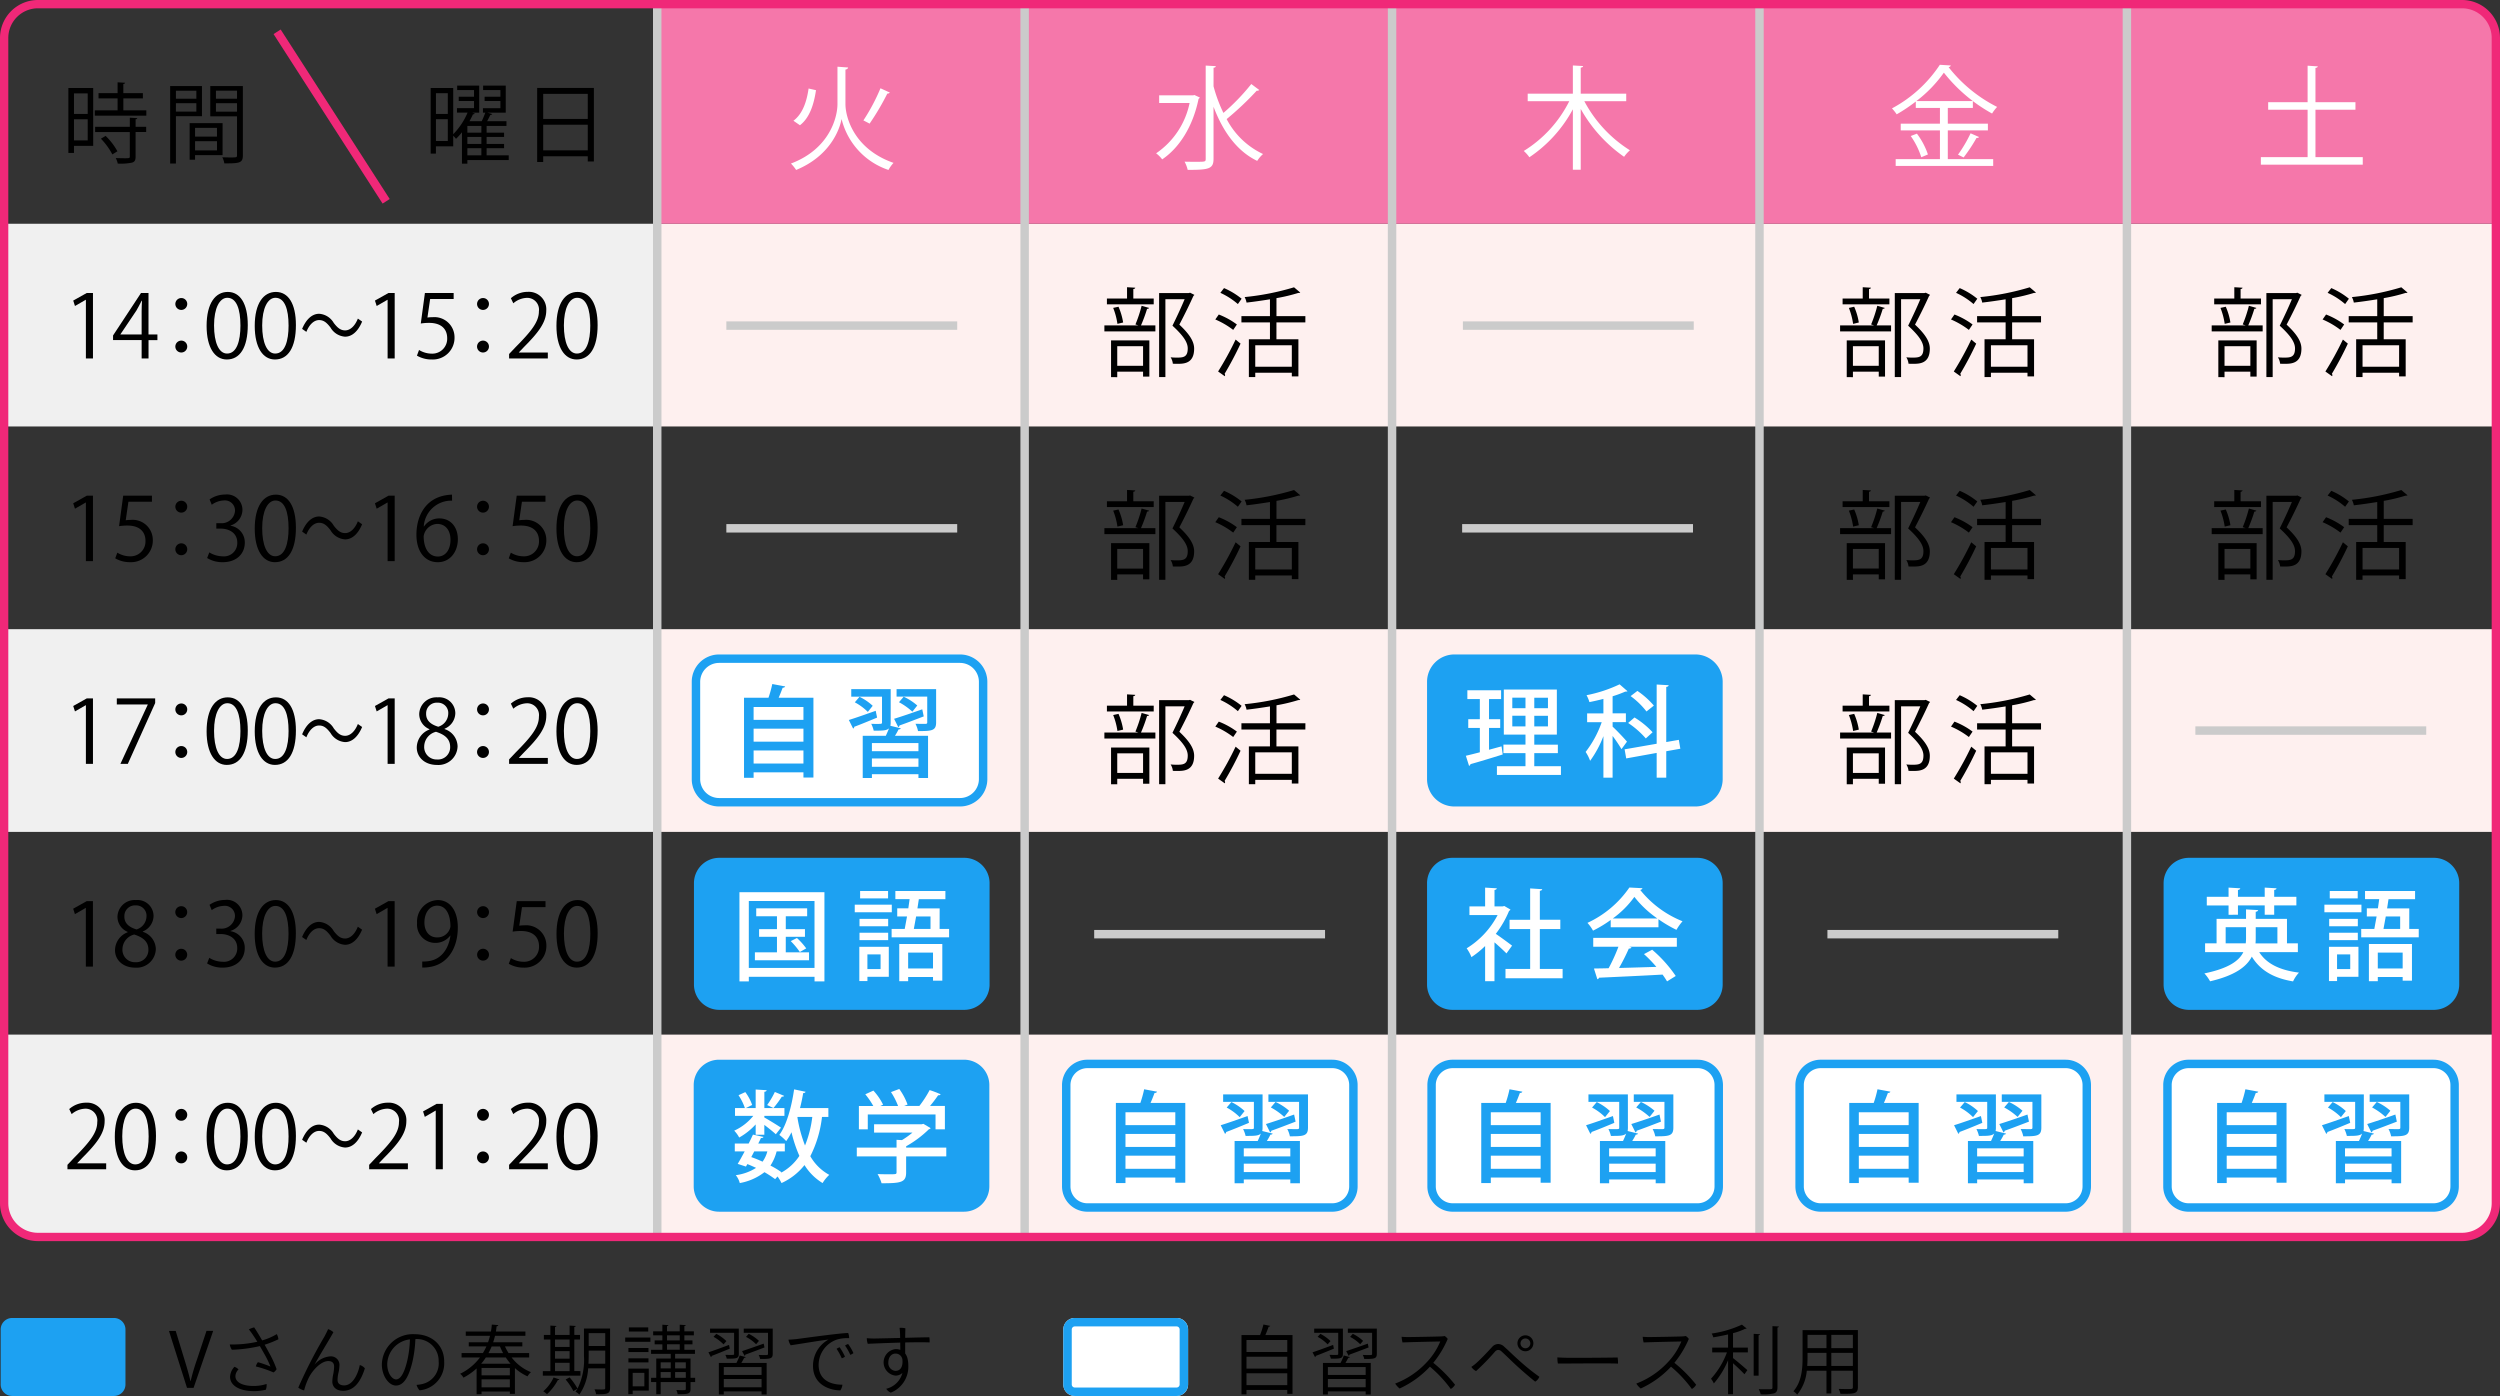
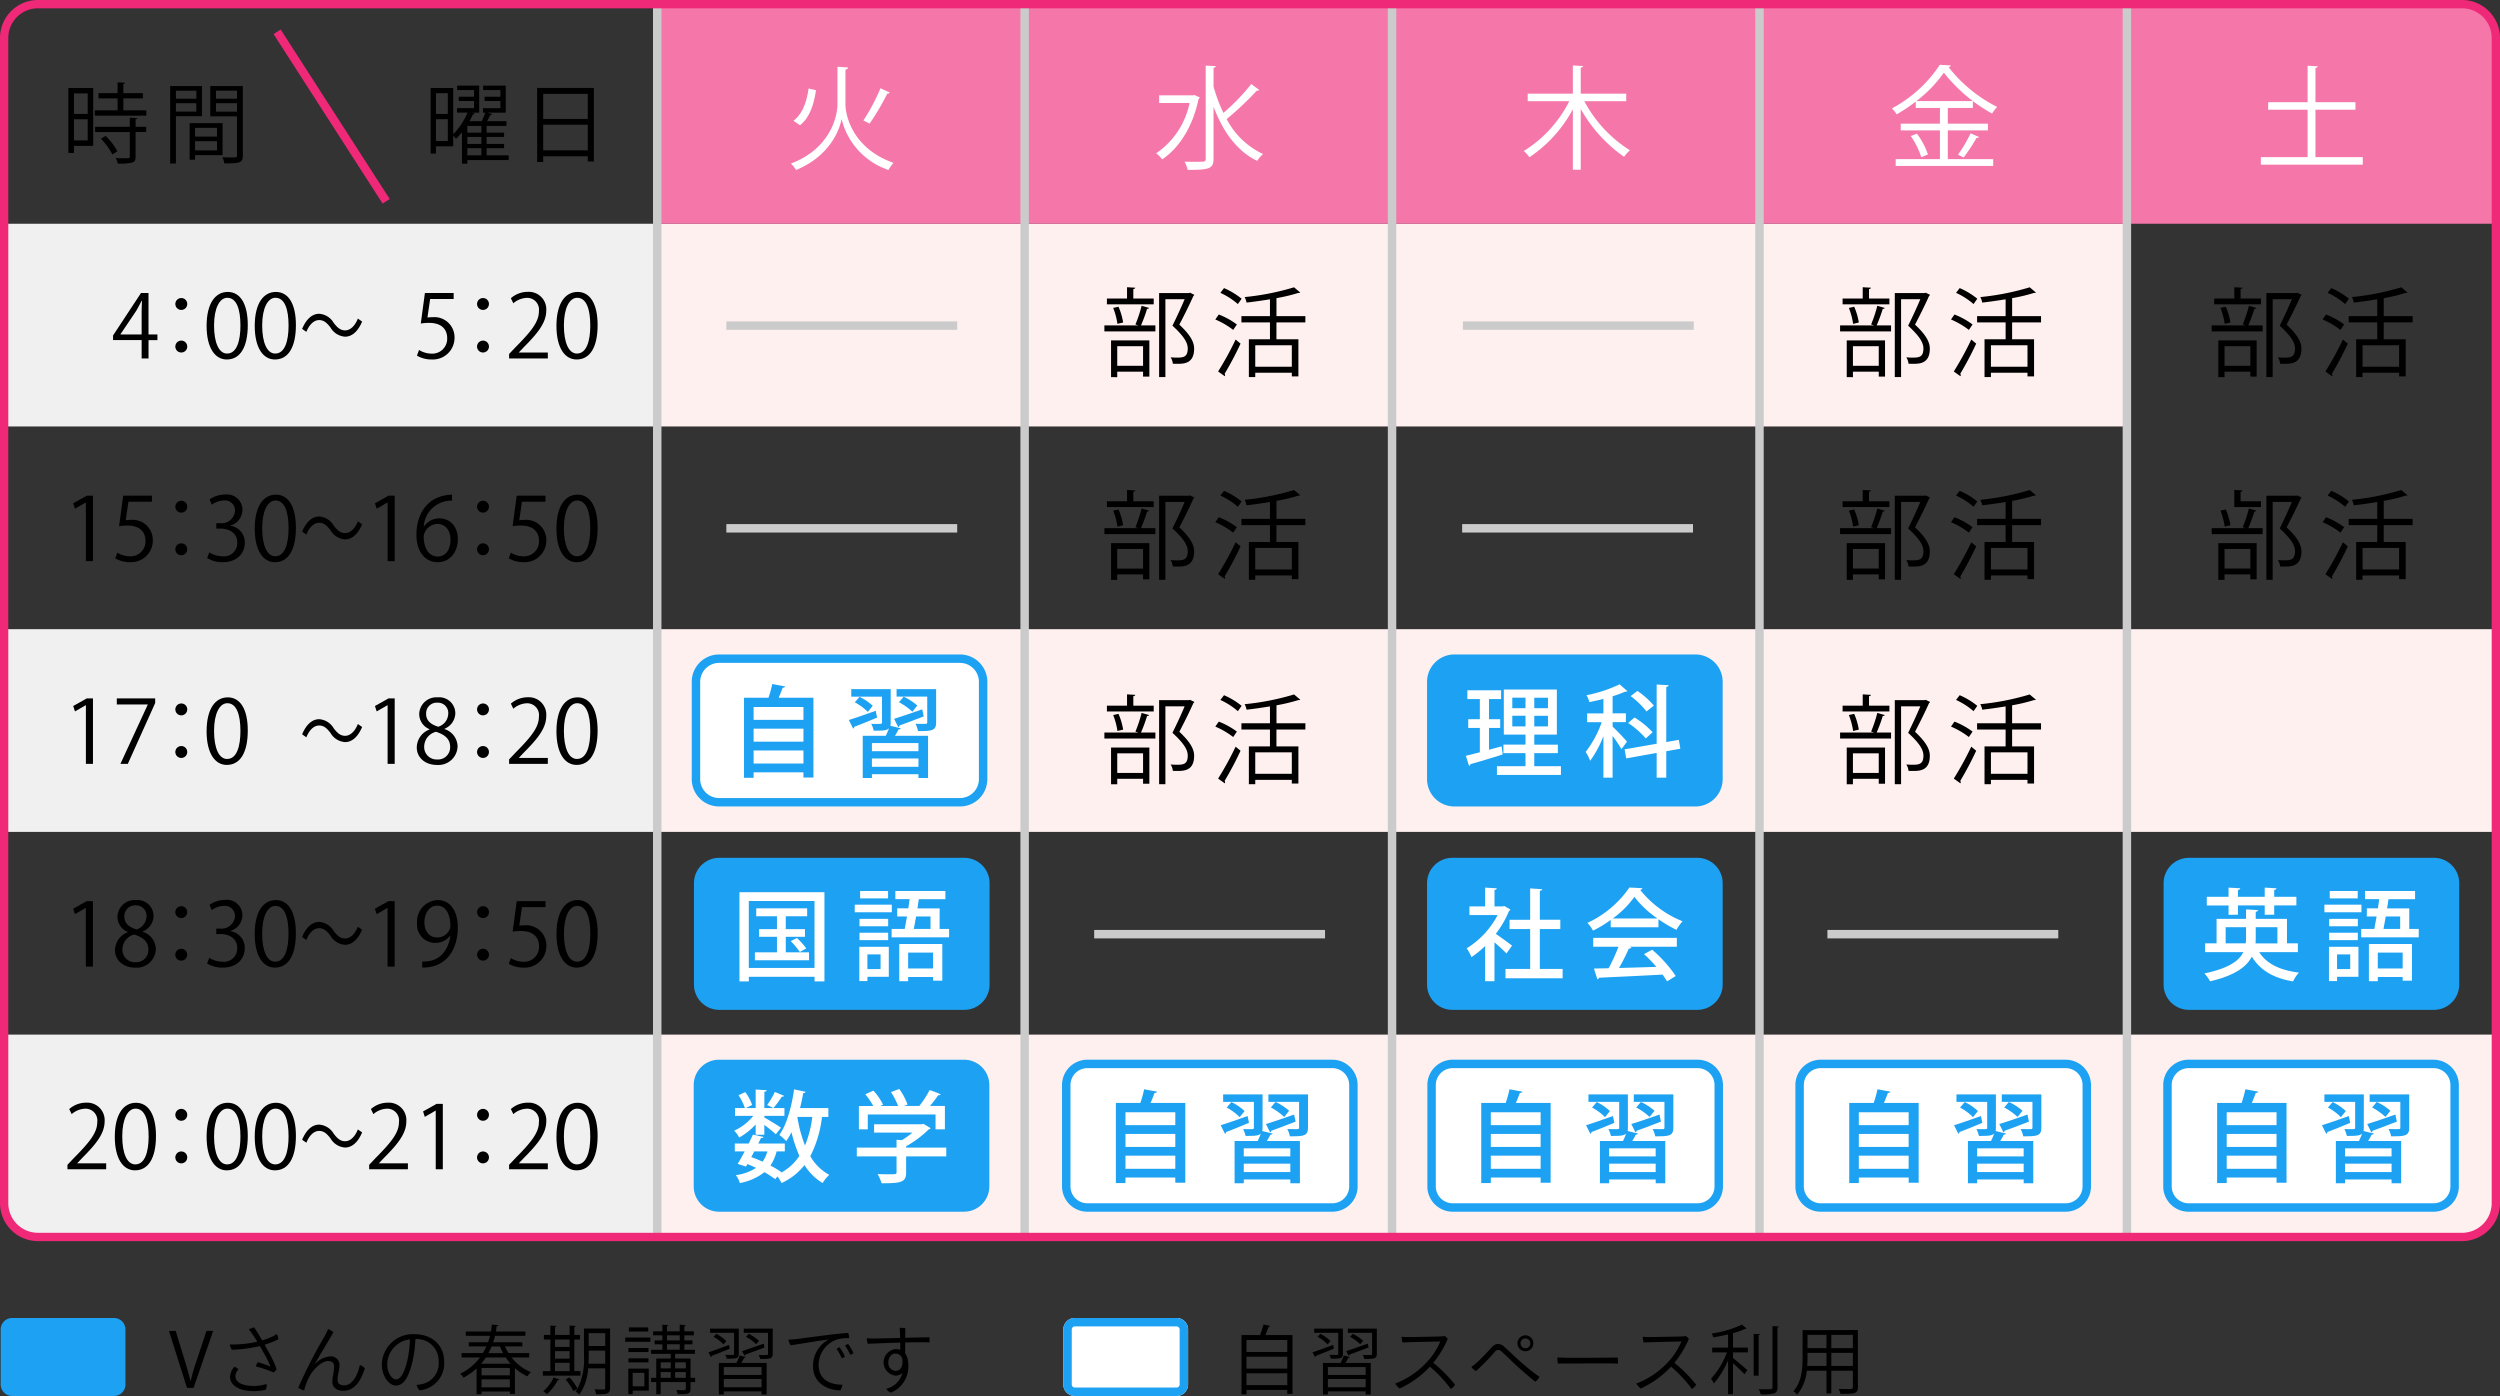
<svg xmlns="http://www.w3.org/2000/svg" id="グループ_8274" data-name="グループ 8274" width="400.676" height="223.733" viewBox="0 0 400.676 223.733">
  <rect x="0" y="0" width="400.676" height="223.733" fill="#333333" stroke="none" />
  <defs>
    <clipPath id="clip-path">
      <rect id="長方形_3358" data-name="長方形 3358" width="400.675" height="223.733" fill="none" />
    </clipPath>
  </defs>
  <g id="グループ_8273" data-name="グループ 8273" clip-path="url(#clip-path)">
    <path id="パス_8974" data-name="パス 8974" d="M34.168,213.294l-3.142,9.139H29.97l-2.89-9.127h1.079l1.4,4.581c.383,1.235.719,2.386.959,3.454h.036a34.919,34.919,0,0,1,1.02-3.454l1.523-4.593Z" />
    <path id="パス_8975" data-name="パス 8975" d="M43.048,216.676a17.046,17.046,0,0,1,1.283,2.759,1.576,1.576,0,0,1-.491.527A18.084,18.084,0,0,0,41,219a1.9,1.9,0,0,1,.336-.683,16.934,16.934,0,0,1,2.015.707,16.206,16.206,0,0,0-1.032-2.111c-.227-.408-.455-.8-.671-1.175a23.068,23.068,0,0,1-4.486.588,2.163,2.163,0,0,1-.335-.852,17.993,17.993,0,0,0,4.413-.432c-.216-.36-.42-.672-.6-.935a10.829,10.829,0,0,0-.756-1.044,3.479,3.479,0,0,1,.851-.323c.276.4.756,1.174,1.283,2.087a9.476,9.476,0,0,0,2.339-1.008,2.088,2.088,0,0,1,.264.827,16.465,16.465,0,0,1-2.207.876c.216.384.432.767.636,1.151m-.324,5.133a2.136,2.136,0,0,1-.12.924,7.758,7.758,0,0,1-1.882.227c-2.507,0-3.851-.983-3.851-2.3a2.5,2.5,0,0,1,.7-1.6,1.676,1.676,0,0,1,.659.42,1.553,1.553,0,0,0-.5,1.091c0,.983,1.151,1.559,2.866,1.559a6.411,6.411,0,0,0,2.135-.324" />
    <path id="パス_8976" data-name="パス 8976" d="M50.431,218.691a3.626,3.626,0,0,1,2.506-1.307,1.372,1.372,0,0,1,1.464,1.523,5.68,5.68,0,0,1-.144,1.067,5.266,5.266,0,0,0-.156,1.188c0,.66.5.876,1.067.876,1.415,0,2.243-1.932,2.495-3.263a1.609,1.609,0,0,1,.815.528c-.731,2.351-1.859,3.6-3.478,3.6-1.307,0-1.738-.815-1.738-1.451a6.3,6.3,0,0,1,.143-1.2,6.708,6.708,0,0,0,.144-1.236c0-.576-.324-.876-.935-.876-1.1,0-2.387,1.3-3.058,2.531a10.372,10.372,0,0,0-.816,2.171,2.655,2.655,0,0,1-.935-.444,77.663,77.663,0,0,1,4.2-8.2c.18-.348.42-.792.576-1.176a2.306,2.306,0,0,1,.851.492c-.443.852-2.219,3.706-3.01,5.181Z" />
    <path id="パス_8977" data-name="パス 8977" d="M71.187,218.2a4.347,4.347,0,0,1-3.946,4.629,2.307,2.307,0,0,1-.48-.875,5.267,5.267,0,0,0,1-.156,3.384,3.384,0,0,0,2.542-3.611,3.493,3.493,0,0,0-3.73-3.573,19.624,19.624,0,0,1-.491,3.718c-.54,2.194-1.307,3.729-2.627,3.729-1.139,0-2.255-1.546-2.255-3.37a4.964,4.964,0,0,1,5.266-4.857c2.758,0,4.725,1.775,4.725,4.366m-5.493-3.538a4.088,4.088,0,0,0-3.634,3.945c0,1.535.8,2.471,1.415,2.471.7,0,1.3-.972,1.775-2.926a17.385,17.385,0,0,0,.444-3.49" />
    <path id="パス_8978" data-name="パス 8978" d="M84.807,217.564H82a7.354,7.354,0,0,0,3.094,2.351,2.966,2.966,0,0,0-.551.672,7.573,7.573,0,0,1-2.015-1.32V223.4h-.816v-.384H77.179v.432h-.792v-4.126a9.879,9.879,0,0,1-2.11,1.476,2.038,2.038,0,0,0-.528-.624,8.653,8.653,0,0,0,3.178-2.615h-2.95v-.7h3.418a10.1,10.1,0,0,0,.563-1.067h-2.83v-.671h3.094a10.221,10.221,0,0,0,.312-1.032H74.648v-.683h4.03a8.875,8.875,0,0,0,.144-1.116l1.043.084c-.024.108-.107.18-.275.192-.024.275-.061.552-.108.84h4.725v.683H79.338c-.084.348-.18.684-.3,1.032h4.677v.671H80.933a8.319,8.319,0,0,0,.575,1.067h3.3Zm-2.975,1.007a9.044,9.044,0,0,1-.767-1.007h-3.2a8.286,8.286,0,0,1-.755,1.007Zm-.12.672H77.179v1.187h4.533Zm-4.533,3.106h4.533v-1.283H77.179Zm3.454-5.481a10.852,10.852,0,0,1-.5-1.067H78.8c-.156.36-.324.719-.516,1.067Z" />
    <path id="パス_8979" data-name="パス 8979" d="M93.029,219.747v.731H87v-.731h1.211v-5.062H87.165v-.731h1.043v-1.5l.972.059c-.013.084-.073.133-.228.156v1.284H91.29v-1.5l.984.059c-.012.084-.072.145-.228.156v1.284h.912v.731h-.912v5.062Zm-3.37,1.331q-.054.108-.252.108a8.338,8.338,0,0,1-1.739,2.255,4.484,4.484,0,0,0-.6-.456,6.448,6.448,0,0,0,1.656-2.219Zm1.631-6.393H88.952v1.187H91.29Zm-2.338,3.07H91.29v-1.211H88.952Zm0,1.992H91.29v-1.331H88.952Zm8.827-6.825v9.511c0,.972-.444,1.043-2.243,1.02a2.948,2.948,0,0,0-.252-.78c.384.012.756.024,1.031.024.612,0,.684,0,.684-.264V219.3H94.265a8.227,8.227,0,0,1-1.415,4.222,2.241,2.241,0,0,0-.624-.481,4.535,4.535,0,0,0,.336-.467c-.024,0-.54.312-.66.383a9.937,9.937,0,0,0-1.247-1.858l.635-.348a11.171,11.171,0,0,1,1.272,1.8,10.37,10.37,0,0,0,1.031-5.218v-4.413Zm-3.43,4.413c0,.384-.013.8-.036,1.236H97V216.46h-2.65ZM97,213.666h-2.65v2.063H97Z" />
    <path id="パス_8980" data-name="パス 8980" d="M100.2,214.362h4.042v.684H100.2Zm3.778,4.989v3.525H101.4v.565h-.7v-4.09Zm-.048-2.65h-3.214v-.66h3.214Zm-3.214.995h3.214v.659h-3.214Zm3.178-4.294h-3.106v-.659h3.106Zm-.623,6.633H101.4v2.158h1.871Zm8.143.791v.683h-.743V222.6c0,.8-.348.852-2.063.852a2.313,2.313,0,0,0-.216-.672c.36.011.695.024.935.024.528,0,.588,0,.588-.216v-1.08h-4.03v1.944h-.707v-1.944h-.828v-.683h.828v-3.094H107.5v-.744h-3.154v-.659h1.811v-.876h-1.235v-.623h1.235v-.816h-1.475v-.636h1.475v-1.067l.971.071c-.011.073-.071.132-.227.157v.839h2.038v-1.067l.972.071c-.012.073-.072.132-.228.157v.839h1.523v.636h-1.523v.816h1.3v.623h-1.3v.876h1.7v.659H108.2v.744h2.471v3.094Zm-3.91-2.483h-1.619v.972H107.5Zm-1.619,2.483H107.5V219.9h-1.619Zm1.02-6h2.039v-.815H106.9Zm0,1.5h2.039v-.876H106.9Zm3.01,2.014H108.2v.972h1.715Zm-1.715,2.483h1.715V219.9H108.2Z" />
    <path id="パス_8981" data-name="パス 8981" d="M113.54,216.736c.84-.275,2.075-.732,3.3-1.187l.119.6c-1.079.443-2.171.887-2.9,1.163a.2.2,0,0,1-.12.191Zm4.87.24c0,.779-.4.779-1.931.779a2.547,2.547,0,0,0-.228-.611c.288,0,.552.012.767.012.636,0,.636,0,.636-.192v-3.358H113.8v-.672h4.606Zm-2.447-1.511a6.654,6.654,0,0,0-1.607-1.212l.444-.479a6.776,6.776,0,0,1,1.619,1.163Zm2.063,2.974a8.345,8.345,0,0,0,.528-1.2l.959.263c-.024.073-.108.121-.24.109-.12.24-.288.552-.456.827h4.054v5.05h-.815V223H116v.492h-.792v-5.05Zm4.03.66H116v1.259h6.057ZM116,222.337h6.057v-1.319H116Zm6.524-6.38c-1.127.431-2.3.876-3.07,1.151a.221.221,0,0,1-.12.192l-.4-.755c.876-.289,2.183-.745,3.467-1.2Zm1.32-3.023v4.054c0,.792-.42.815-2.015.815a2.238,2.238,0,0,0-.24-.647c.348.013.683.024.924.024.5,0,.575-.011.575-.2v-3.37H119.2v-.672Zm-3.85.84a6.515,6.515,0,0,1,1.643,1.127l-.456.54a6.293,6.293,0,0,0-1.619-1.176Z" />
    <path id="パス_8982" data-name="パス 8982" d="M127.567,214.626c.816-.1,7.112-.984,8.372-.984a2.213,2.213,0,0,1,.155.828,5.851,5.851,0,0,0-1.978.228,4.314,4.314,0,0,0-2.915,4.029c0,2.591,2.123,3.2,3.814,3.2a1.988,1.988,0,0,1-.336.912c-1.9-.025-4.377-1.02-4.377-3.922a4.774,4.774,0,0,1,2.482-4.222c-1.1.1-4.8.743-6.056.911a2.185,2.185,0,0,1-.36-.9c.492-.012.983-.061,1.2-.084m7.856,2.806a1.312,1.312,0,0,1-.516.264,9.118,9.118,0,0,0-.827-1.512,1.623,1.623,0,0,1,.491-.251,9.624,9.624,0,0,1,.852,1.5m1.355-.564a1.786,1.786,0,0,1-.5.276,9.364,9.364,0,0,0-.84-1.487,1.749,1.749,0,0,1,.491-.252,7.957,7.957,0,0,1,.852,1.463" />
    <path id="パス_8983" data-name="パス 8983" d="M144.257,213.917a10.339,10.339,0,0,0-.084-1.1,3.029,3.029,0,0,1,.936.072c-.012.24-.024.828-.036,1.523,1.715-.047,3.334-.084,3.874-.084a3.242,3.242,0,0,1,.036.828c-.756-.048-2.267-.037-3.91,0v1.763a2.227,2.227,0,0,1,.384.852,4.736,4.736,0,0,1,.12,1.139,4.46,4.46,0,0,1-2.819,4.293,1.727,1.727,0,0,1-.719-.624,3.515,3.515,0,0,0,2.59-2.542,1.577,1.577,0,0,1-1.115.432,2.135,2.135,0,0,1,.024-4.246,2.128,2.128,0,0,1,.756.12l-.013-1.163c-2.171.06-4.377.155-5.205.191a2.926,2.926,0,0,1-.155-.9,13.334,13.334,0,0,0,1.594.048c.66-.012,2.171-.048,3.754-.084Zm.372,3.97a1.1,1.1,0,0,0-1.127-.947c-.612,0-1.127.551-1.127,1.415a1.244,1.244,0,0,0,1.139,1.355c.827,0,1.223-.7,1.115-1.823" />
    <path id="パス_8984" data-name="パス 8984" d="M18.261,223.733H1.955a1.847,1.847,0,0,1-1.847-1.847V213.08a1.847,1.847,0,0,1,1.847-1.847H18.261a1.847,1.847,0,0,1,1.847,1.847v8.806a1.847,1.847,0,0,1-1.847,1.847" fill="#1da1f2" />
    <path id="パス_8985" data-name="パス 8985" d="M203.59,212.5a.292.292,0,0,1-.264.132c-.132.384-.336.9-.528,1.344h4.354V223.4h-.84v-.636h-6.536v.707h-.8v-9.5h2.973a11.689,11.689,0,0,0,.54-1.691Zm2.722,2.267h-6.536v1.919h6.536Zm0,2.675h-6.536v1.9h6.536ZM199.776,222h6.536v-1.907h-6.536Z" />
    <path id="パス_8986" data-name="パス 8986" d="M210.361,216.736c.84-.275,2.075-.732,3.3-1.187l.119.6c-1.078.443-2.17.887-2.9,1.163a.2.2,0,0,1-.119.191Zm4.869.24c0,.779-.395.779-1.931.779a2.542,2.542,0,0,0-.227-.611c.287,0,.552.012.767.012.636,0,.636,0,.636-.192v-3.358h-3.849v-.672h4.6Zm-2.447-1.511a6.6,6.6,0,0,0-1.607-1.212l.444-.479a6.783,6.783,0,0,1,1.62,1.163Zm2.063,2.974a8.233,8.233,0,0,0,.528-1.2l.961.263c-.026.073-.11.121-.241.109-.121.24-.289.552-.457.827h4.054v5.05h-.815V223H212.82v.492h-.791v-5.05Zm4.03.66H212.82v1.259h6.056Zm-6.056,3.238h6.056v-1.319H212.82Zm6.524-6.38c-1.127.431-2.3.876-3.071,1.151a.221.221,0,0,1-.119.192l-.4-.755c.876-.289,2.184-.745,3.468-1.2Zm1.319-3.023v4.054c0,.792-.42.815-2.015.815a2.209,2.209,0,0,0-.24-.647c.349.013.684.024.925.024.5,0,.575-.011.575-.2v-3.37h-3.887v-.672Zm-3.849.84a6.522,6.522,0,0,1,1.644,1.127l-.457.54a6.328,6.328,0,0,0-1.619-1.176Z" />
    <path id="パス_8987" data-name="パス 8987" d="M233.2,221.929a1.862,1.862,0,0,1-.684.684,20.052,20.052,0,0,0-3.345-3.575,15.37,15.37,0,0,1-4.858,3.5,3.481,3.481,0,0,1-.708-.792,13.43,13.43,0,0,0,5.17-3.538A10.741,10.741,0,0,0,230.829,215c-.828.012-5.157.108-6.045.156a4.138,4.138,0,0,1-.144-.911,11.181,11.181,0,0,0,1.127.047c.432,0,4.642-.072,5.253-.107a3.034,3.034,0,0,0,.516-.061,1.687,1.687,0,0,1,.492.468,16.036,16.036,0,0,1-2.314,3.826,22.4,22.4,0,0,1,3.489,3.514" />
    <path id="パス_8988" data-name="パス 8988" d="M236.737,218.343c.959-.888,1.751-1.763,2.422-2.482a1.3,1.3,0,0,1,.935-.456,1.415,1.415,0,0,1,.984.431c.767.672,1.38,1.308,2.219,2.051a34.648,34.648,0,0,0,3.418,2.771,1.583,1.583,0,0,1-.671.78c-.876-.708-2.051-1.7-3.131-2.7-.864-.8-1.535-1.487-2.242-2.122a.82.82,0,0,0-.552-.265.745.745,0,0,0-.516.276,37.01,37.01,0,0,1-3.034,3.118,2.023,2.023,0,0,1-.756-.671,7.3,7.3,0,0,0,.924-.732m6.464-3.058a1.277,1.277,0,1,1,0,.012Zm.492.024a.786.786,0,1,0,0-.012Z" />
    <path id="パス_8989" data-name="パス 8989" d="M251.257,217.612c2.674.023,7.172-.024,8-.048a5.44,5.44,0,0,1,.061.984c-1.56-.084-8.264,0-9.631-.012a4.3,4.3,0,0,1-.084-.984c.252.012.947.06,1.655.06" />
    <path id="パス_8990" data-name="パス 8990" d="M271.844,221.929a1.862,1.862,0,0,1-.684.684,20.053,20.053,0,0,0-3.345-3.575,15.37,15.37,0,0,1-4.858,3.5,3.481,3.481,0,0,1-.708-.792,13.43,13.43,0,0,0,5.17-3.538A10.742,10.742,0,0,0,269.47,215c-.828.012-5.157.108-6.045.156a4.138,4.138,0,0,1-.144-.911,11.18,11.18,0,0,0,1.127.047c.432,0,4.642-.072,5.253-.107a3.034,3.034,0,0,0,.516-.061,1.687,1.687,0,0,1,.492.468,16.037,16.037,0,0,1-2.314,3.826,22.394,22.394,0,0,1,3.489,3.514" />
    <path id="パス_8991" data-name="パス 8991" d="M279.933,212.911a.222.222,0,0,1-.227.048,9.775,9.775,0,0,1-1.955.707v2.315h2.375v.768h-2.375v.911c.551.42,1.943,1.608,2.3,1.931l-.467.66c-.36-.4-1.2-1.2-1.835-1.764v4.966h-.791v-5.445a13.683,13.683,0,0,1-2.28,3.718,3.355,3.355,0,0,0-.455-.755,12.957,12.957,0,0,0,2.555-4.222h-2.363v-.768h2.543V213.87c-.781.18-1.6.336-2.364.468a3.037,3.037,0,0,0-.263-.612,17.232,17.232,0,0,0,4.845-1.427Zm1.128.863,1.02.06c-.012.084-.072.144-.229.168v6.476h-.791Zm3.011-1.235,1.031.06c-.012.1-.072.144-.228.168v9.583c0,.576-.168.827-.528.96a7.546,7.546,0,0,1-2.159.155,3.434,3.434,0,0,0-.311-.816c.443.012.851.012,1.187.012.959,0,1.008,0,1.008-.311Z" />
    <path id="パス_8992" data-name="パス 8992" d="M297.764,213.174v9.116c0,1.1-.528,1.115-2.794,1.09a3.092,3.092,0,0,0-.288-.779c.443.012.875.024,1.222.024,1,0,1.056,0,1.056-.335v-2.6h-3.454v3.646h-.779v-3.646h-3.155a6.983,6.983,0,0,1-1.535,3.825,2.992,2.992,0,0,0-.611-.539c1.343-1.512,1.474-3.67,1.474-5.386v-4.413Zm-8.072,4.413c0,.42-.012.865-.047,1.332h3.082v-2.1h-3.035Zm3.035-3.645h-3.034v2.123h3.034Zm4.233,0h-3.454v2.123h3.454Zm-3.454,4.977h3.454v-2.1h-3.454Z" />
    <path id="パス_8993" data-name="パス 8993" d="M188.57,223.733H172.264a1.847,1.847,0,0,1-1.847-1.847V213.08a1.847,1.847,0,0,1,1.847-1.847H188.57a1.847,1.847,0,0,1,1.847,1.847v8.806a1.847,1.847,0,0,1-1.847,1.847" fill="#fff" />
    <path id="パス_8994" data-name="パス 8994" d="M188.57,212.587a.493.493,0,0,1,.493.493v8.806a.493.493,0,0,1-.493.493H172.264a.493.493,0,0,1-.493-.493V213.08a.493.493,0,0,1,.493-.493Zm0-1.354H172.264a1.847,1.847,0,0,0-1.847,1.847v8.806a1.847,1.847,0,0,0,1.847,1.847H188.57a1.847,1.847,0,0,0,1.847-1.847V213.08a1.847,1.847,0,0,0-1.847-1.847" fill="#1da1f2" />
    <rect id="長方形_3325" data-name="長方形 3325" width="58.886" height="32.489" transform="translate(223.286 165.817)" fill="#fef0ef" />
-     <rect id="長方形_3326" data-name="長方形 3326" width="58.886" height="32.489" transform="translate(341.058 35.861)" fill="#fef0ef" />
    <rect id="長方形_3327" data-name="長方形 3327" width="58.886" height="32.489" transform="translate(282.172 35.861)" fill="#fef0ef" />
    <path id="パス_8995" data-name="パス 8995" d="M299.883,52a20.913,20.913,0,0,0,.992-2.993l1.2.343c-.031.092-.14.139-.326.154a24.158,24.158,0,0,1-.977,2.651h2.311v.96h-8.171v-.96h5.457Zm2.931-4.154v.928h-7.5v-.928h3.225V46.034l1.318.077c-.016.11-.109.187-.311.218v1.52Zm-6.837,12.6v-5.89h6.139v5.8h-1.008v-.791h-4.139v.884Zm1.193-11.287a10.362,10.362,0,0,1,.744,2.528L297,51.91a11.243,11.243,0,0,0-.681-2.557Zm3.938,6.326h-4.139v3.146h4.139Zm7.535-8.574.682.343a.231.231,0,0,1-.14.153c-.589,1.319-1.41,2.993-2.264,4.621,1.675,1.567,2.372,2.728,2.372,3.845,0,2.435-1.689,2.435-2.7,2.435-.232,0-.48,0-.713-.016a2.328,2.328,0,0,0-.356-1.025c.341.032.666.047.961.047,1.039,0,1.783-.047,1.783-1.472,0-1.008-.76-2.093-2.45-3.644.759-1.534,1.426-2.991,1.954-4.248h-3.086V60.437h-1.007V46.965h4.759Z" />
    <path id="パス_8996" data-name="パス 8996" d="M313.243,50.406a12.144,12.144,0,0,1,2.9,1.6l-.589.869a13.3,13.3,0,0,0-2.868-1.674Zm-.108,9.132a49.634,49.634,0,0,0,2.8-5.117l.791.652a52.787,52.787,0,0,1-2.557,4.837.34.34,0,0,1,.077.216.316.316,0,0,1-.047.171Zm.946-13.365a11.852,11.852,0,0,1,2.821,1.706l-.6.853a11.717,11.717,0,0,0-2.807-1.8Zm13.037,5.5h-4.635v2.7H326v5.953h-1.054v-.589h-5.86v.7h-1.024V54.375h3.38v-2.7h-4.573V50.669h4.573v-2.7c-1.24.2-2.527.388-3.752.528a2.963,2.963,0,0,0-.309-.884,41.077,41.077,0,0,0,7.922-1.567l.992.838c-.062.062-.093.062-.31.062a27.288,27.288,0,0,1-3.5.837v2.883h4.635Zm-2.17,3.659h-5.86v3.441h5.86Z" />
    <rect id="長方形_3328" data-name="長方形 3328" width="58.886" height="32.489" transform="translate(223.286 35.861)" fill="#fef0ef" />
    <rect id="長方形_3329" data-name="長方形 3329" width="58.886" height="32.489" transform="translate(164.4 35.861)" fill="#fef0ef" />
    <path id="パス_8997" data-name="パス 8997" d="M181.975,52a20.911,20.911,0,0,0,.992-2.993l1.2.343c-.031.092-.14.139-.326.154a24.155,24.155,0,0,1-.977,2.651h2.311v.96H177v-.96h5.457Zm2.931-4.154v.928h-7.5v-.928h3.225V46.034l1.318.077c-.016.11-.109.187-.311.218v1.52Zm-6.837,12.6v-5.89h6.139v5.8H183.2v-.791h-4.139v.884Zm1.193-11.287a10.361,10.361,0,0,1,.744,2.528l-.915.217a11.244,11.244,0,0,0-.681-2.557Zm3.938,6.326h-4.139v3.146H183.2Zm7.535-8.574.682.343a.231.231,0,0,1-.14.153c-.589,1.319-1.41,2.993-2.264,4.621,1.675,1.567,2.372,2.728,2.372,3.845,0,2.435-1.689,2.435-2.7,2.435-.232,0-.48,0-.713-.016a2.328,2.328,0,0,0-.356-1.025c.341.032.666.047.961.047,1.039,0,1.783-.047,1.783-1.472,0-1.008-.76-2.093-2.45-3.644.759-1.534,1.426-2.991,1.954-4.248h-3.086V60.437h-1.007V46.965h4.759Z" />
    <path id="パス_8998" data-name="パス 8998" d="M195.335,50.406a12.144,12.144,0,0,1,2.9,1.6l-.589.869a13.278,13.278,0,0,0-2.868-1.674Zm-.108,9.132a49.631,49.631,0,0,0,2.806-5.117l.791.652a53.024,53.024,0,0,1-2.558,4.837.334.334,0,0,1,.077.216.307.307,0,0,1-.047.171Zm.946-13.365a11.859,11.859,0,0,1,2.822,1.706l-.6.853a11.716,11.716,0,0,0-2.807-1.8Zm13.037,5.5h-4.635v2.7h3.519v5.953H207.04v-.589h-5.86v.7h-1.023V54.375h3.379v-2.7h-4.573V50.669h4.573v-2.7c-1.24.2-2.527.388-3.751.528a2.993,2.993,0,0,0-.31-.884,41.049,41.049,0,0,0,7.921-1.567l.993.838c-.062.062-.093.062-.31.062a27.329,27.329,0,0,1-3.5.837v2.883h4.635Zm-2.17,3.659h-5.86v3.441h5.86Z" />
    <rect id="長方形_3330" data-name="長方形 3330" width="58.886" height="32.489" transform="translate(105.514 35.861)" fill="#fef0ef" />
    <rect id="長方形_3331" data-name="長方形 3331" width="104.912" height="32.489" transform="translate(0.639 35.861)" fill="#f0f0f0" />
-     <path id="パス_8999" data-name="パス 8999" d="M13.766,57.448v-9.4h-.027l-1.724.995-.279-.869,2.171-1.218H14.9V57.448Z" />
    <path id="パス_9000" data-name="パス 9000" d="M23.805,57.448H22.7V54.506h-4.58v-.742L22.6,46.957h1.2V53.61h1.428v.9H23.805ZM19.3,53.61h3.4V49.883c0-.574.029-1.133.057-1.68H22.7c-.322.644-.574,1.093-.84,1.569L19.3,53.582Z" />
    <path id="パス_9001" data-name="パス 9001" d="M30.008,48.721a.952.952,0,1,1-.952-.953.941.941,0,0,1,.952.953m0,6.808a.953.953,0,1,1-.952-.938.944.944,0,0,1,.952.938" />
    <path id="パス_9002" data-name="パス 9002" d="M33.113,52.237c0-3.67,1.429-5.449,3.39-5.449,1.989,0,3.208,1.877,3.208,5.309,0,3.642-1.276,5.519-3.363,5.519-1.9,0-3.235-1.877-3.235-5.379m5.421-.084c0-2.619-.631-4.427-2.1-4.427-1.246,0-2.128,1.667-2.128,4.427s.77,4.511,2.086,4.511c1.555,0,2.144-2.018,2.144-4.511" />
    <path id="パス_9003" data-name="パス 9003" d="M40.827,52.237c0-3.67,1.429-5.449,3.39-5.449,1.989,0,3.208,1.877,3.208,5.309,0,3.642-1.276,5.519-3.363,5.519-1.9,0-3.235-1.877-3.235-5.379m5.421-.084c0-2.619-.631-4.427-2.1-4.427-1.246,0-2.128,1.667-2.128,4.427s.77,4.511,2.086,4.511c1.555,0,2.144-2.018,2.144-4.511" />
    <path id="パス_9004" data-name="パス 9004" d="M58.037,51.537c-.661,1.583-1.627,2.423-2.729,2.423a2.926,2.926,0,0,1-2.341-1.471c-.577-.742-1.05-1.19-1.826-1.19-.851,0-1.6.77-2.038,1.891l-.681-.476c.661-1.583,1.627-2.424,2.728-2.424a2.927,2.927,0,0,1,2.342,1.471c.577.743,1.061,1.191,1.826,1.191.851,0,1.6-.77,2.037-1.892Z" />
-     <path id="パス_9005" data-name="パス 9005" d="M62.122,57.448v-9.4h-.027l-1.724.995-.279-.869,2.171-1.218h.994V57.448Z" />
    <path id="パス_9006" data-name="パス 9006" d="M72.707,46.956v.967H68.938l-.433,2.97a5.63,5.63,0,0,1,.812-.056,3.23,3.23,0,0,1,3.53,3.222,3.473,3.473,0,0,1-3.614,3.557A4.663,4.663,0,0,1,66.823,57l.337-.91a3.894,3.894,0,0,0,2.073.588A2.38,2.38,0,0,0,71.67,54.2c0-1.442-.924-2.451-2.885-2.451a8.444,8.444,0,0,0-1.345.1l.659-4.888Z" />
    <path id="パス_9007" data-name="パス 9007" d="M78.364,48.721a.952.952,0,1,1-.952-.953.941.941,0,0,1,.952.953m0,6.808a.953.953,0,1,1-.952-.938.944.944,0,0,1,.952.938" />
    <path id="パス_9008" data-name="パス 9008" d="M87.8,57.448H81.594v-.715l1.022-1.078c2.494-2.521,3.754-4.048,3.754-5.757a1.891,1.891,0,0,0-2-2.157,3.509,3.509,0,0,0-2.1.868l-.392-.812a4.1,4.1,0,0,1,2.717-1.023,2.8,2.8,0,0,1,2.956,2.984c0,1.975-1.387,3.656-3.558,5.841l-.827.869V56.5H87.8Z" />
    <path id="パス_9009" data-name="パス 9009" d="M89.182,52.237c0-3.67,1.429-5.449,3.39-5.449,1.989,0,3.208,1.877,3.208,5.309,0,3.642-1.276,5.519-3.363,5.519-1.9,0-3.235-1.877-3.235-5.379m5.421-.084c0-2.619-.631-4.427-2.1-4.427-1.246,0-2.128,1.667-2.128,4.427s.77,4.511,2.086,4.511c1.555,0,2.144-2.018,2.144-4.511" />
    <path id="パス_9010" data-name="パス 9010" d="M341.059,35.861h58.885V6.079A5.415,5.415,0,0,0,394.529.665h-53.47Z" fill="#f577aa" />
    <path id="パス_9011" data-name="パス 9011" d="M371.1,25.185h7.58v1.206h-16.33V25.185h7.49v-7.6h-6.32V16.38h6.32V10.529l1.638.108c-.018.126-.126.216-.378.252V16.38h6.41v1.207H371.1Z" fill="#fff" />
    <rect id="長方形_3332" data-name="長方形 3332" width="58.886" height="35.196" transform="translate(282.172 0.666)" fill="#f577aa" />
    <path id="パス_9012" data-name="パス 9012" d="M312.175,20.9v4.609h7.275v1.08H303.821v-1.08h7.094V20.9h-6.284V19.819h6.284V17.3h-3.871V16.273a25.86,25.86,0,0,1-3.061,2.051,7.381,7.381,0,0,0-.756-.954,21.079,21.079,0,0,0,7.67-6.985l1.764.107a.419.419,0,0,1-.36.271,23.025,23.025,0,0,0,7.778,6.374,6.609,6.609,0,0,0-.809,1.061,25.489,25.489,0,0,1-7.725-6.553,20.714,20.714,0,0,1-4.411,4.555h9.057v1.1h-4.016v2.52H318.6V20.9Zm-4.249,4.3a12.434,12.434,0,0,0-1.692-3.4l.99-.378a11.765,11.765,0,0,1,1.765,3.331Zm9.255-3.241c-.054.108-.2.162-.4.144a26.7,26.7,0,0,1-2.071,3.132l-.9-.449a21.5,21.5,0,0,0,2.016-3.422Z" fill="#fff" />
    <rect id="長方形_3333" data-name="長方形 3333" width="58.886" height="35.196" transform="translate(223.286 0.666)" fill="#f577aa" />
    <path id="パス_9013" data-name="パス 9013" d="M260.636,16.218H253.92a20.76,20.76,0,0,0,7.31,7.868,5.756,5.756,0,0,0-.936,1.045,23.1,23.1,0,0,1-6.95-7.67V27.2h-1.261V17.515a21.5,21.5,0,0,1-6.968,7.688,6.006,6.006,0,0,0-.9-1.008,19.768,19.768,0,0,0,7.292-7.977h-6.662V15.012h7.238v-4.52l1.639.09c-.019.145-.126.235-.378.252v4.178h7.292Z" fill="#fff" />
    <rect id="長方形_3334" data-name="長方形 3334" width="58.886" height="35.196" transform="translate(164.4 0.666)" fill="#f577aa" />
    <path id="パス_9014" data-name="パス 9014" d="M191.432,15.228l.865.4a.554.554,0,0,1-.2.216c-.935,4.537-3.15,7.886-5.833,9.7a4.95,4.95,0,0,0-.972-.973,12.88,12.88,0,0,0,5.365-8.066h-4.879V15.283h5.438Zm3.062-1.4a23.688,23.688,0,0,0,1.584,4.268,33.633,33.633,0,0,0,4.465-4.628l1.279.955a.441.441,0,0,1-.4.107,48.821,48.821,0,0,1-4.825,4.556,12.6,12.6,0,0,0,5.833,5.6,5.039,5.039,0,0,0-.936,1.1c-3.276-1.566-5.527-4.771-7-8.679v8.336c0,1.639-.757,1.783-4.142,1.783a5.343,5.343,0,0,0-.5-1.314c.684.018,1.315.018,1.819.018,1.513,0,1.566,0,1.566-.487V10.511l1.62.09c-.017.144-.107.234-.359.252Z" fill="#fff" />
    <rect id="長方形_3335" data-name="長方形 3335" width="58.886" height="35.196" transform="translate(105.514 0.666)" fill="#f577aa" />
    <path id="パス_9015" data-name="パス 9015" d="M134.221,10.691l1.71.126c-.017.162-.179.288-.431.342v5.528c0,1.962,1.242,7.148,7.706,9.417a5.691,5.691,0,0,0-.811,1.134,11.5,11.5,0,0,1-7.508-8.138h-.017c-.324,1.783-1.927,5.942-7.275,8.138a6.9,6.9,0,0,0-.828-1.026c6.283-2.377,7.454-7.526,7.454-9.525Zm-7.058,8.661c1.5-1.117,2.142-3.133,2.43-5.167l1.189.269c-.324,2.143-.954,4.376-2.574,5.618Zm15.449-4.519a.439.439,0,0,1-.4.162,40.4,40.4,0,0,1-2.845,4.825c0-.018-.99-.522-.99-.522a31.071,31.071,0,0,0,2.736-5.15Z" fill="#fff" />
    <path id="パス_9016" data-name="パス 9016" d="M14.938,14.1v9.273H11.857v1.135h-.9V14.1Zm-.882.869h-2.2v3.292h2.2Zm-2.2,7.536h2.2v-3.39h-2.2Zm7.914-4.819h3.683v.855H15.191v-.855h3.655V15.77H15.792v-.84h3.054V13.192l1.2.071c-.015.1-.1.168-.28.2V14.93H22.9v.84H19.771ZM22,18.936c-.014.1-.084.167-.266.182v1.2h1.695v.841H21.732v3.922c0,.574-.126.841-.561.98a8.782,8.782,0,0,1-2.3.155,3.181,3.181,0,0,0-.322-.883c.532.015,1.037.028,1.4.028.785,0,.855,0,.855-.294V21.163H15.246v-.841h5.561V18.865Zm-3.992,5.813a10.929,10.929,0,0,0-1.835-2.521l.756-.449a10.579,10.579,0,0,1,1.891,2.465Z" />
    <path id="パス_9017" data-name="パス 9017" d="M32.369,18.627H28.195v7.579H27.27V13.794h5.1Zm-.9-4.09H28.195v1.289h3.277Zm-3.277,3.347h3.277V16.539H28.195Zm7.479,6.977H31.262V25.6h-.868V19.734h5.28Zm-.9-4.371H31.262v1.4h3.516ZM31.262,24.1h3.516V22.633H31.262Zm7.662-10.31V24.888c0,1.247-.546,1.3-2.969,1.3a3.37,3.37,0,0,0-.323-.981c.449.015.9.029,1.247.029,1.023,0,1.107,0,1.107-.351V18.641H33.7V13.794Zm-.938.743H34.61v1.289h3.376ZM34.61,17.9h3.376V16.54H34.61Z" />
    <path id="パス_9018" data-name="パス 9018" d="M81.533,24.9v.756H74.907v.574h-.868V21.2a10.142,10.142,0,0,1-.954,1.05,4.189,4.189,0,0,0-.448-.49v1.694H69.864v1.164h-.84V14.1h3.613v7.409a10.981,10.981,0,0,0,2.3-3.459H73.24v-.715h2.731V16.19H73.52V15.5h2.451V14.439h-2.7v-.715H76.8v4.329H75.664l.419.126c-.028.1-.125.154-.28.14-.154.35-.349.715-.56,1.106h1.962a13.951,13.951,0,0,0,.574-1.372H77.4v-.715h2.8V16.19H77.667V15.5H80.2V14.439H77.428v-.715h3.628v4.329H78.1l.784.224a.3.3,0,0,1-.294.14c-.14.28-.322.659-.518,1.008h3.1v.757H77.989V21.26h2.8v.687h-2.8v1.121h2.8v.685h-2.8V24.9Zm-9.764-9.96h-1.9v3.32h1.9Zm-1.9,7.662h1.9V19.1h-1.9Zm7.284-2.423H74.907V21.26h2.241Zm0,1.765H74.907v1.121h2.241ZM74.907,24.9h2.241V23.754H74.907Z" />
    <path id="パス_9019" data-name="パス 9019" d="M86.09,14.088h9.091V25.883H94.2v-.841H87.057v.925H86.09Zm8.111.954H87.057v4.02H94.2ZM87.057,24.09H94.2v-4.1H87.057Z" />
    <rect id="長方形_3336" data-name="長方形 3336" width="36.999" height="1.354" transform="translate(116.412 51.508)" fill="#cbcbcb" />
    <rect id="長方形_3337" data-name="長方形 3337" width="36.999" height="1.354" transform="translate(234.459 51.508)" fill="#cbcbcb" />
    <path id="パス_9020" data-name="パス 9020" d="M299.883,84.492a20.97,20.97,0,0,0,.992-2.991l1.2.341c-.031.092-.14.139-.326.155a24.219,24.219,0,0,1-.977,2.65h2.311v.961h-8.171v-.961h5.457Zm2.931-4.154v.929h-7.5v-.929h3.225V78.524l1.318.077c-.016.109-.109.186-.311.217v1.52Zm-6.837,12.6v-5.89h6.139v5.8h-1.008v-.791h-4.139v.884Zm1.193-11.286a10.369,10.369,0,0,1,.744,2.527L297,84.4a11.243,11.243,0,0,0-.681-2.557Zm3.938,6.325h-4.139v3.147h4.139Zm7.535-8.573.682.342a.232.232,0,0,1-.14.154c-.589,1.318-1.41,2.992-2.264,4.62,1.675,1.566,2.372,2.729,2.372,3.845,0,2.434-1.689,2.434-2.7,2.434-.232,0-.48,0-.713-.015a2.32,2.32,0,0,0-.356-1.024c.341.032.666.046.961.046,1.039,0,1.783-.046,1.783-1.472,0-1.008-.76-2.093-2.45-3.643.759-1.535,1.426-2.992,1.954-4.248h-3.086v12.48h-1.007V79.454h4.759Z" />
    <path id="パス_9021" data-name="パス 9021" d="M313.243,82.895a12.145,12.145,0,0,1,2.9,1.6l-.589.868a13.343,13.343,0,0,0-2.868-1.674Zm-.108,9.132a49.715,49.715,0,0,0,2.8-5.116l.791.651a52.655,52.655,0,0,1-2.557,4.837.341.341,0,0,1,.077.217.312.312,0,0,1-.047.17Zm.946-13.364a11.787,11.787,0,0,1,2.821,1.706l-.6.852a11.686,11.686,0,0,0-2.807-1.8Zm13.037,5.5h-4.635v2.7H326v5.953h-1.054v-.589h-5.86v.7h-1.024V86.864h3.38v-2.7h-4.573V83.159h4.573v-2.7c-1.24.2-2.527.388-3.752.528a2.963,2.963,0,0,0-.309-.884,41.008,41.008,0,0,0,7.922-1.566l.992.837c-.062.062-.093.062-.31.062a27.121,27.121,0,0,1-3.5.837v2.884h4.635Zm-2.17,3.658h-5.86v3.442h5.86Z" />
    <path id="パス_9022" data-name="パス 9022" d="M359.439,52a20.913,20.913,0,0,0,.992-2.993l1.2.343c-.031.092-.14.139-.326.154a24.158,24.158,0,0,1-.977,2.651h2.311v.96h-8.171v-.96h5.457Zm2.931-4.154v.928h-7.5v-.928h3.225V46.034l1.318.077c-.016.11-.109.187-.311.218v1.52Zm-6.837,12.6v-5.89h6.139v5.8h-1.008v-.791h-4.139v.884Zm1.193-11.287a10.362,10.362,0,0,1,.744,2.528l-.915.217a11.243,11.243,0,0,0-.681-2.557Zm3.938,6.326h-4.139v3.146h4.139Zm7.535-8.574.682.343a.231.231,0,0,1-.14.153c-.589,1.319-1.41,2.993-2.264,4.621,1.675,1.567,2.372,2.728,2.372,3.845,0,2.435-1.689,2.435-2.7,2.435-.232,0-.48,0-.713-.016a2.328,2.328,0,0,0-.356-1.025c.341.032.666.047.961.047,1.039,0,1.783-.047,1.783-1.472,0-1.008-.76-2.093-2.45-3.644.759-1.534,1.426-2.991,1.954-4.248h-3.086V60.437h-1.007V46.965H368Z" />
    <path id="パス_9023" data-name="パス 9023" d="M372.8,50.406a12.136,12.136,0,0,1,2.9,1.6l-.589.869a13.278,13.278,0,0,0-2.868-1.674Zm-.109,9.132a49.446,49.446,0,0,0,2.806-5.117l.791.652a52.778,52.778,0,0,1-2.558,4.837.336.336,0,0,1,.078.216.316.316,0,0,1-.047.171Zm.947-13.365a11.872,11.872,0,0,1,2.821,1.706l-.605.853a11.689,11.689,0,0,0-2.806-1.8Zm13.037,5.5H382.04v2.7h3.519v5.953h-1.054v-.589h-5.86v.7h-1.024V54.375H381v-2.7h-4.573V50.669H381v-2.7c-1.24.2-2.527.388-3.752.528a2.965,2.965,0,0,0-.31-.884,41.045,41.045,0,0,0,7.922-1.567l.993.838c-.062.062-.093.062-.31.062a27.329,27.329,0,0,1-3.5.837v2.883h4.635Zm-2.17,3.659h-5.86v3.441h5.86Z" />
-     <path id="パス_9024" data-name="パス 9024" d="M359.439,84.492a20.97,20.97,0,0,0,.992-2.991l1.2.341c-.031.092-.14.139-.326.155a24.219,24.219,0,0,1-.977,2.65h2.311v.961h-8.171v-.961h5.457Zm2.931-4.154v.929h-7.5v-.929h3.225V78.524l1.318.077c-.016.109-.109.186-.311.217v1.52Zm-6.837,12.6v-5.89h6.139v5.8h-1.008v-.791h-4.139v.884Zm1.193-11.286a10.369,10.369,0,0,1,.744,2.527l-.915.217a11.243,11.243,0,0,0-.681-2.557Zm3.938,6.325h-4.139v3.147h4.139Zm7.535-8.573.682.342a.232.232,0,0,1-.14.154c-.589,1.318-1.41,2.992-2.264,4.62,1.675,1.566,2.372,2.729,2.372,3.845,0,2.434-1.689,2.434-2.7,2.434-.232,0-.48,0-.713-.015a2.32,2.32,0,0,0-.356-1.024c.341.032.666.046.961.046,1.039,0,1.783-.046,1.783-1.472,0-1.008-.76-2.093-2.45-3.643.759-1.535,1.426-2.992,1.954-4.248h-3.086v12.48h-1.007V79.454H368Z" />
+     <path id="パス_9024" data-name="パス 9024" d="M359.439,84.492a20.97,20.97,0,0,0,.992-2.991l1.2.341c-.031.092-.14.139-.326.155a24.219,24.219,0,0,1-.977,2.65h2.311v.961h-8.171v-.961h5.457Zm2.931-4.154v.929h-7.5h3.225V78.524l1.318.077c-.016.109-.109.186-.311.217v1.52Zm-6.837,12.6v-5.89h6.139v5.8h-1.008v-.791h-4.139v.884Zm1.193-11.286a10.369,10.369,0,0,1,.744,2.527l-.915.217a11.243,11.243,0,0,0-.681-2.557Zm3.938,6.325h-4.139v3.147h4.139Zm7.535-8.573.682.342a.232.232,0,0,1-.14.154c-.589,1.318-1.41,2.992-2.264,4.62,1.675,1.566,2.372,2.729,2.372,3.845,0,2.434-1.689,2.434-2.7,2.434-.232,0-.48,0-.713-.015a2.32,2.32,0,0,0-.356-1.024c.341.032.666.046.961.046,1.039,0,1.783-.046,1.783-1.472,0-1.008-.76-2.093-2.45-3.643.759-1.535,1.426-2.992,1.954-4.248h-3.086v12.48h-1.007V79.454H368Z" />
    <path id="パス_9025" data-name="パス 9025" d="M372.8,82.895a12.137,12.137,0,0,1,2.9,1.6l-.589.868a13.319,13.319,0,0,0-2.868-1.674Zm-.109,9.132a49.527,49.527,0,0,0,2.806-5.116l.791.651A52.646,52.646,0,0,1,373.73,92.4a.337.337,0,0,1,.078.217.312.312,0,0,1-.047.17Zm.947-13.364a11.807,11.807,0,0,1,2.821,1.706l-.605.852a11.658,11.658,0,0,0-2.806-1.8Zm13.037,5.5H382.04v2.7h3.519v5.953h-1.054v-.589h-5.86v.7h-1.024V86.864H381v-2.7h-4.573V83.159H381v-2.7c-1.24.2-2.527.388-3.752.528a2.965,2.965,0,0,0-.31-.884,40.977,40.977,0,0,0,7.922-1.566l.993.837c-.062.062-.093.062-.31.062a27.162,27.162,0,0,1-3.5.837v2.884h4.635Zm-2.17,3.658h-5.86v3.442h5.86Z" />
    <path id="パス_9026" data-name="パス 9026" d="M181.975,84.492a20.968,20.968,0,0,0,.992-2.991l1.2.341c-.031.092-.14.139-.326.155a24.216,24.216,0,0,1-.977,2.65h2.311v.961H177v-.961h5.457Zm2.931-4.154v.929h-7.5v-.929h3.225V78.524l1.318.077c-.016.109-.109.186-.311.217v1.52Zm-6.837,12.6v-5.89h6.139v5.8H183.2v-.791h-4.139v.884Zm1.193-11.286a10.367,10.367,0,0,1,.744,2.527l-.915.217a11.244,11.244,0,0,0-.681-2.557ZM183.2,87.98h-4.139v3.147H183.2Zm7.535-8.573.682.342a.232.232,0,0,1-.14.154c-.589,1.318-1.41,2.992-2.264,4.62,1.675,1.566,2.372,2.729,2.372,3.845,0,2.434-1.689,2.434-2.7,2.434-.232,0-.48,0-.713-.015a2.32,2.32,0,0,0-.356-1.024c.341.032.666.046.961.046,1.039,0,1.783-.046,1.783-1.472,0-1.008-.76-2.093-2.45-3.643.759-1.535,1.426-2.992,1.954-4.248h-3.086v12.48h-1.007V79.454h4.759Z" />
    <path id="パス_9027" data-name="パス 9027" d="M195.335,82.895a12.145,12.145,0,0,1,2.9,1.6l-.589.868a13.319,13.319,0,0,0-2.868-1.674Zm-.108,9.132a49.713,49.713,0,0,0,2.806-5.116l.791.651a52.891,52.891,0,0,1-2.558,4.837.335.335,0,0,1,.077.217.3.3,0,0,1-.047.17Zm.946-13.364a11.794,11.794,0,0,1,2.822,1.706l-.6.852a11.686,11.686,0,0,0-2.807-1.8Zm13.037,5.5h-4.635v2.7h3.519v5.953H207.04v-.589h-5.86v.7h-1.023V86.864h3.379v-2.7h-4.573V83.159h4.573v-2.7c-1.24.2-2.527.388-3.751.528a2.993,2.993,0,0,0-.31-.884,40.981,40.981,0,0,0,7.921-1.566l.993.837c-.062.062-.093.062-.31.062a27.162,27.162,0,0,1-3.5.837v2.884h4.635Zm-2.17,3.658h-5.86v3.442h5.86Z" />
    <path id="パス_9028" data-name="パス 9028" d="M13.766,89.936v-9.4h-.027l-1.724.995-.279-.869,2.171-1.218H14.9V89.936Z" />
    <path id="パス_9029" data-name="パス 9029" d="M24.352,79.445v.966H20.583l-.433,2.97a5.63,5.63,0,0,1,.812-.056,3.23,3.23,0,0,1,3.53,3.222A3.473,3.473,0,0,1,20.878,90.1a4.663,4.663,0,0,1-2.41-.616l.337-.91a3.894,3.894,0,0,0,2.073.588,2.38,2.38,0,0,0,2.437-2.48c0-1.442-.924-2.451-2.885-2.451a8.427,8.427,0,0,0-1.345.1l.659-4.888Z" />
    <path id="パス_9030" data-name="パス 9030" d="M30.008,81.209a.952.952,0,1,1-.952-.953.941.941,0,0,1,.952.953m0,6.808a.953.953,0,1,1-.952-.938.944.944,0,0,1,.952.938" />
    <path id="パス_9031" data-name="パス 9031" d="M36.951,84.263a2.687,2.687,0,0,1,2.283,2.717c0,1.667-1.205,3.124-3.557,3.124a4.645,4.645,0,0,1-2.48-.672l.35-.9a4.183,4.183,0,0,0,2.143.63,2.129,2.129,0,0,0,2.339-2.2c0-1.541-1.3-2.241-2.675-2.241h-.686v-.868h.686a2.148,2.148,0,0,0,2.311-1.948,1.62,1.62,0,0,0-1.807-1.695,3.449,3.449,0,0,0-1.919.687l-.35-.855a4.4,4.4,0,0,1,2.494-.784,2.475,2.475,0,0,1,2.773,2.48,2.647,2.647,0,0,1-1.9,2.479Z" />
    <path id="パス_9032" data-name="パス 9032" d="M40.827,84.725c0-3.67,1.429-5.449,3.39-5.449,1.989,0,3.208,1.877,3.208,5.309,0,3.642-1.276,5.519-3.363,5.519-1.9,0-3.235-1.877-3.235-5.379m5.421-.084c0-2.619-.631-4.427-2.1-4.427-1.246,0-2.128,1.667-2.128,4.427s.77,4.511,2.086,4.511c1.555,0,2.144-2.018,2.144-4.511" />
    <path id="パス_9033" data-name="パス 9033" d="M58.037,84.025c-.661,1.583-1.627,2.423-2.729,2.423a2.926,2.926,0,0,1-2.341-1.471c-.577-.742-1.05-1.19-1.826-1.19-.851,0-1.6.77-2.038,1.891l-.681-.476c.661-1.583,1.627-2.424,2.728-2.424a2.927,2.927,0,0,1,2.342,1.471c.577.743,1.061,1.191,1.826,1.191.851,0,1.6-.77,2.037-1.892Z" />
    <path id="パス_9034" data-name="パス 9034" d="M62.122,89.936v-9.4h-.027l-1.724.995-.279-.869,2.171-1.218h.994V89.936Z" />
    <path id="パス_9035" data-name="パス 9035" d="M67.959,84.375a2.94,2.94,0,0,1,2.451-1.289c1.779,0,2.97,1.331,2.97,3.348,0,1.919-1.177,3.67-3.222,3.67S66.74,88.41,66.74,85.692c0-2.816,1.317-5.757,4.721-6.318a7.894,7.894,0,0,1,.98-.1l.015.967a4.415,4.415,0,0,0-4.539,4.132ZM72.2,86.518c0-1.61-.868-2.549-2.129-2.549A2.3,2.3,0,0,0,67.9,85.957c.014,1.919.826,3.237,2.283,3.237,1.219,0,2.017-1.093,2.017-2.676" />
    <path id="パス_9036" data-name="パス 9036" d="M78.364,81.209a.952.952,0,1,1-.952-.953.941.941,0,0,1,.952.953m0,6.808a.953.953,0,1,1-.952-.938.944.944,0,0,1,.952.938" />
    <path id="パス_9037" data-name="パス 9037" d="M87.421,79.445v.966H83.652l-.433,2.97a5.63,5.63,0,0,1,.812-.056,3.23,3.23,0,0,1,3.53,3.222A3.473,3.473,0,0,1,83.947,90.1a4.663,4.663,0,0,1-2.41-.616l.337-.91a3.894,3.894,0,0,0,2.073.588,2.38,2.38,0,0,0,2.437-2.48c0-1.442-.924-2.451-2.885-2.451a8.427,8.427,0,0,0-1.345.1l.659-4.888Z" />
    <path id="パス_9038" data-name="パス 9038" d="M89.182,84.725c0-3.67,1.429-5.449,3.39-5.449,1.989,0,3.208,1.877,3.208,5.309,0,3.642-1.276,5.519-3.363,5.519-1.9,0-3.235-1.877-3.235-5.379m5.421-.084c0-2.619-.631-4.427-2.1-4.427-1.246,0-2.128,1.667-2.128,4.427s.77,4.511,2.086,4.511c1.555,0,2.144-2.018,2.144-4.511" />
    <rect id="長方形_3338" data-name="長方形 3338" width="36.999" height="1.354" transform="translate(116.412 83.997)" fill="#cbcbcb" />
    <rect id="長方形_3339" data-name="長方形 3339" width="36.999" height="1.354" transform="translate(234.338 83.997)" fill="#cbcbcb" />
    <rect id="長方形_3340" data-name="長方形 3340" width="58.886" height="32.489" transform="translate(341.058 100.839)" fill="#fef0ef" />
    <rect id="長方形_3341" data-name="長方形 3341" width="58.886" height="32.489" transform="translate(282.172 100.839)" fill="#fef0ef" />
    <rect id="長方形_3342" data-name="長方形 3342" width="58.886" height="32.489" transform="translate(223.286 100.839)" fill="#fef0ef" />
    <rect id="長方形_3343" data-name="長方形 3343" width="58.886" height="32.489" transform="translate(164.4 100.839)" fill="#fef0ef" />
    <rect id="長方形_3344" data-name="長方形 3344" width="58.886" height="32.489" transform="translate(105.514 100.839)" fill="#fef0ef" />
    <rect id="長方形_3345" data-name="長方形 3345" width="104.912" height="32.489" transform="translate(0.639 100.839)" fill="#f0f0f0" />
    <path id="パス_9039" data-name="パス 9039" d="M13.766,122.425v-9.4h-.027l-1.724.995-.279-.869,2.171-1.218H14.9v10.491Z" />
    <path id="パス_9040" data-name="パス 9040" d="M18.721,111.934H24.87v.742l-4.384,9.749H19.3l4.384-9.5V112.9H18.721Z" />
    <path id="パス_9041" data-name="パス 9041" d="M30.008,113.7a.952.952,0,1,1-.952-.953.941.941,0,0,1,.952.953m0,6.808a.953.953,0,1,1-.952-.938.944.944,0,0,1,.952.938" />
    <path id="パス_9042" data-name="パス 9042" d="M33.113,117.214c0-3.67,1.429-5.449,3.39-5.449,1.989,0,3.208,1.877,3.208,5.309,0,3.642-1.276,5.519-3.363,5.519-1.9,0-3.235-1.877-3.235-5.379m5.421-.084c0-2.619-.631-4.427-2.1-4.427-1.246,0-2.128,1.667-2.128,4.427s.77,4.511,2.086,4.511c1.555,0,2.144-2.018,2.144-4.511" />
-     <path id="パス_9043" data-name="パス 9043" d="M40.827,117.214c0-3.67,1.429-5.449,3.39-5.449,1.989,0,3.208,1.877,3.208,5.309,0,3.642-1.276,5.519-3.363,5.519-1.9,0-3.235-1.877-3.235-5.379m5.421-.084c0-2.619-.631-4.427-2.1-4.427-1.246,0-2.128,1.667-2.128,4.427s.77,4.511,2.086,4.511c1.555,0,2.144-2.018,2.144-4.511" />
    <path id="パス_9044" data-name="パス 9044" d="M58.037,116.514c-.661,1.583-1.627,2.423-2.729,2.423a2.926,2.926,0,0,1-2.341-1.471c-.577-.742-1.05-1.19-1.826-1.19-.851,0-1.6.77-2.038,1.89l-.681-.475c.661-1.583,1.627-2.424,2.728-2.424a2.927,2.927,0,0,1,2.342,1.471c.577.743,1.061,1.191,1.826,1.191.851,0,1.6-.77,2.037-1.892Z" />
    <path id="パス_9045" data-name="パス 9045" d="M62.122,122.425v-9.4h-.027l-1.724.995-.279-.869,2.171-1.218h.994v10.491Z" />
    <path id="パス_9046" data-name="パス 9046" d="M68.827,116.864a2.635,2.635,0,0,1-1.639-2.368,2.754,2.754,0,0,1,2.969-2.731,2.57,2.57,0,0,1,2.816,2.55,2.744,2.744,0,0,1-1.723,2.479v.056a2.988,2.988,0,0,1,2.087,2.746,3.071,3.071,0,0,1-3.306,3c-2,0-3.235-1.274-3.235-2.787a3.109,3.109,0,0,1,2.031-2.886Zm3.32,2.858c0-1.317-.883-1.989-2.27-2.438a2.473,2.473,0,0,0-1.891,2.339,1.99,1.99,0,0,0,2.06,2.1,1.953,1.953,0,0,0,2.1-2m-3.852-5.337c-.015,1.12.784,1.736,1.946,2.087a2.242,2.242,0,0,0,1.6-2.06,1.652,1.652,0,0,0-1.724-1.793,1.7,1.7,0,0,0-1.82,1.766" />
    <path id="パス_9047" data-name="パス 9047" d="M78.364,113.7a.952.952,0,1,1-.952-.953.941.941,0,0,1,.952.953m0,6.808a.953.953,0,1,1-.952-.938.944.944,0,0,1,.952.938" />
    <path id="パス_9048" data-name="パス 9048" d="M87.8,122.425H81.594v-.715l1.022-1.078c2.494-2.521,3.754-4.048,3.754-5.757a1.891,1.891,0,0,0-2-2.157,3.509,3.509,0,0,0-2.1.868l-.392-.812a4.1,4.1,0,0,1,2.717-1.023,2.8,2.8,0,0,1,2.956,2.984c0,1.975-1.387,3.656-3.558,5.841l-.827.869v.028H87.8Z" />
    <path id="パス_9049" data-name="パス 9049" d="M89.182,117.214c0-3.67,1.429-5.449,3.39-5.449,1.989,0,3.208,1.877,3.208,5.309,0,3.642-1.276,5.519-3.363,5.519-1.9,0-3.235-1.877-3.235-5.379m5.421-.084c0-2.619-.631-4.427-2.1-4.427-1.246,0-2.128,1.667-2.128,4.427s.77,4.511,2.086,4.511c1.555,0,2.144-2.018,2.144-4.511" />
    <path id="パス_9050" data-name="パス 9050" d="M13.759,154.915v-9.4h-.027l-1.724.995-.279-.869,2.171-1.218h.994v10.491Z" />
    <path id="パス_9051" data-name="パス 9051" d="M20.465,149.354a2.635,2.635,0,0,1-1.639-2.368,2.754,2.754,0,0,1,2.969-2.731,2.57,2.57,0,0,1,2.816,2.55,2.744,2.744,0,0,1-1.723,2.479v.056a2.988,2.988,0,0,1,2.087,2.746,3.071,3.071,0,0,1-3.306,3c-2,0-3.235-1.274-3.235-2.787a3.109,3.109,0,0,1,2.031-2.886Zm3.32,2.858c0-1.317-.883-1.989-2.27-2.438a2.473,2.473,0,0,0-1.891,2.339,1.99,1.99,0,0,0,2.06,2.1,1.953,1.953,0,0,0,2.1-2m-3.852-5.337c-.015,1.12.784,1.736,1.946,2.087a2.242,2.242,0,0,0,1.6-2.06,1.653,1.653,0,0,0-1.724-1.793,1.7,1.7,0,0,0-1.82,1.766" />
    <path id="パス_9052" data-name="パス 9052" d="M30,146.188a.952.952,0,1,1-.952-.953.941.941,0,0,1,.952.953M30,153a.952.952,0,1,1-.952-.938A.944.944,0,0,1,30,153" />
    <path id="パス_9053" data-name="パス 9053" d="M36.944,149.242a2.687,2.687,0,0,1,2.283,2.717c0,1.667-1.205,3.124-3.557,3.124a4.642,4.642,0,0,1-2.48-.672l.35-.9a4.183,4.183,0,0,0,2.143.63,2.129,2.129,0,0,0,2.339-2.2c0-1.541-1.3-2.241-2.675-2.241h-.686v-.868h.686a2.148,2.148,0,0,0,2.311-1.948,1.62,1.62,0,0,0-1.807-1.7,3.449,3.449,0,0,0-1.919.687l-.35-.855a4.4,4.4,0,0,1,2.494-.784,2.475,2.475,0,0,1,2.773,2.48,2.647,2.647,0,0,1-1.9,2.479Z" />
    <path id="パス_9054" data-name="パス 9054" d="M40.82,149.7c0-3.67,1.429-5.449,3.39-5.449,1.989,0,3.208,1.877,3.208,5.309,0,3.642-1.276,5.519-3.363,5.519-1.9,0-3.235-1.877-3.235-5.379m5.421-.084c0-2.619-.631-4.427-2.1-4.427-1.246,0-2.128,1.667-2.128,4.427s.77,4.511,2.086,4.511c1.555,0,2.144-2.018,2.144-4.511" />
    <path id="パス_9055" data-name="パス 9055" d="M58.031,149c-.662,1.583-1.628,2.423-2.73,2.423a2.926,2.926,0,0,1-2.341-1.471c-.577-.742-1.05-1.19-1.826-1.19-.851,0-1.6.77-2.038,1.891l-.682-.476c.662-1.583,1.628-2.424,2.73-2.424a2.926,2.926,0,0,1,2.341,1.471c.577.743,1.06,1.191,1.826,1.191.851,0,1.6-.77,2.037-1.892Z" />
    <path id="パス_9056" data-name="パス 9056" d="M62.115,154.915v-9.4h-.027l-1.724.995-.279-.869,2.171-1.218h.994v10.491Z" />
    <path id="パス_9057" data-name="パス 9057" d="M72.154,149.956a2.963,2.963,0,0,1-2.409,1.163,2.919,2.919,0,0,1-2.9-3.18,3.441,3.441,0,0,1,3.321-3.684c1.96,0,3.207,1.709,3.207,4.385,0,3.488-1.765,5.911-4.455,6.331a6.182,6.182,0,0,1-1.247.1V154.1a5.1,5.1,0,0,0,1.08-.07c1.764-.252,3.1-1.681,3.445-4.076Zm-4.132-2.087c0,1.415.8,2.367,2,2.367a2.108,2.108,0,0,0,2.171-1.709c0-2.016-.742-3.376-2.129-3.376-1.219,0-2.045,1.15-2.045,2.718" />
    <path id="パス_9058" data-name="パス 9058" d="M78.371,146.188a.952.952,0,1,1-.952-.953.941.941,0,0,1,.952.953m0,6.808a.952.952,0,1,1-.952-.938.944.944,0,0,1,.952.938" />
    <path id="パス_9059" data-name="パス 9059" d="M87.428,144.423v.966H83.659l-.433,2.97a5.632,5.632,0,0,1,.812-.056,3.23,3.23,0,0,1,3.53,3.222,3.473,3.473,0,0,1-3.614,3.557,4.663,4.663,0,0,1-2.41-.616l.337-.91a3.894,3.894,0,0,0,2.073.588,2.38,2.38,0,0,0,2.437-2.48c0-1.442-.924-2.451-2.885-2.451a8.427,8.427,0,0,0-1.345.1l.659-4.888Z" />
    <path id="パス_9060" data-name="パス 9060" d="M89.189,149.7c0-3.67,1.429-5.449,3.39-5.449,1.989,0,3.208,1.877,3.208,5.309,0,3.642-1.276,5.519-3.363,5.519-1.905,0-3.235-1.877-3.235-5.379m5.421-.084c0-2.619-.631-4.427-2.1-4.427-1.246,0-2.128,1.667-2.128,4.427s.77,4.511,2.086,4.511c1.555,0,2.144-2.018,2.144-4.511" />
    <path id="パス_9061" data-name="パス 9061" d="M154.54,161.85H115.283a4.062,4.062,0,0,1-4.062-4.061V141.544a4.062,4.062,0,0,1,4.062-4.061H154.54a4.061,4.061,0,0,1,4.061,4.061v16.245a4.061,4.061,0,0,1-4.061,4.061" fill="#1da1f2" />
    <path id="パス_9062" data-name="パス 9062" d="M118.51,142.994h13.622v14.294h-1.585v-.736H120.014v.736h-1.5Zm1.5,12.133h10.532V144.4H120.014Zm5.923-2.5h3.73v1.28h-8.676v-1.28h3.538v-2.482h-2.865v-1.232h2.865v-2.064H121.2v-1.265h8.164v1.265h-3.426v2.064h3.073v1.232h-3.073Zm2.257-.048a12.185,12.185,0,0,0-1.457-1.745l.993-.5a10.535,10.535,0,0,1,1.488,1.665Z" fill="#fff" />
    <path id="パス_9063" data-name="パス 9063" d="M142.928,146.21H136.99v-1.216h5.938Zm-.48,5.538v4.8h-3.425v.687h-1.3v-5.49Zm-.1-3.3h-4.594v-1.185h4.594Zm-4.594,1.04h4.594v1.185h-4.594Zm4.578-5.505h-4.482V142.8h4.482Zm-1.2,8.979h-2.112v2.354h2.112Zm9.46-4.082h1.521v1.345H142.9v-1.345h2.1l.368-2h-1.569v-1.3h1.777c.08-.5.144-.992.209-1.473H143.5V142.8h8.02v1.312h-4.258c-.064.464-.145.961-.225,1.473H150.6Zm-6.467,8.372V151.3h6.9v5.875h-1.49v-.593h-3.985v.673Zm5.41-4.578h-3.985v2.545h3.985Zm-.4-5.794h-2.306l-.368,2h2.674Z" fill="#fff" />
    <path id="パス_9064" data-name="パス 9064" d="M272.032,161.85H232.775a4.062,4.062,0,0,1-4.062-4.061V141.544a4.062,4.062,0,0,1,4.062-4.061h39.257a4.061,4.061,0,0,1,4.061,4.061v16.245a4.061,4.061,0,0,1-4.061,4.061" fill="#1da1f2" />
    <path id="パス_9065" data-name="パス 9065" d="M242.085,145.779a.41.41,0,0,1-.224.208,16.056,16.056,0,0,1-2.129,3.682c.785.527,2.209,1.584,2.609,1.889l-.9,1.248c-.416-.432-1.215-1.168-1.92-1.777v6.227h-1.5v-5.635a14.691,14.691,0,0,1-2.194,1.777,6.245,6.245,0,0,0-.767-1.409,13.655,13.655,0,0,0,4.961-5.33h-4.513v-1.393h2.513v-3.008l1.873.111c-.017.129-.113.225-.369.272v2.625h1.329l.24-.063Zm4.706,9.508h3.649v1.5h-9.155v-1.5h3.953V148.9h-3.3v-1.488h3.3v-5.026l1.937.128c-.016.127-.128.223-.384.255v4.643h3.281V148.9h-3.281Z" fill="#fff" />
    <path id="パス_9066" data-name="パス 9066" d="M258.148,148.612v-1.169a19.484,19.484,0,0,1-2.834,1.713,6.428,6.428,0,0,0-.895-1.248,16.607,16.607,0,0,0,6.723-5.667l2.1.112a.435.435,0,0,1-.368.273,16.556,16.556,0,0,0,6.786,5.025,8.231,8.231,0,0,0-.975,1.377,20.756,20.756,0,0,1-2.882-1.7v1.28Zm-2.8,3.121v-1.425h13.4v1.425h-7.619l.352.113c-.064.128-.208.191-.432.191a31.468,31.468,0,0,1-1.568,3.1c1.856-.047,3.937-.112,5.986-.175a21.859,21.859,0,0,0-1.985-2.049l1.313-.7a21.154,21.154,0,0,1,3.777,4.209l-1.392.865a12.91,12.91,0,0,0-.721-1.089c-3.745.208-7.683.384-10.18.5a.324.324,0,0,1-.272.24l-.544-1.712c.672-.016,1.473-.016,2.352-.048a27.748,27.748,0,0,0,1.57-3.442Zm10.276-4.53a16.7,16.7,0,0,1-3.682-3.457,15.314,15.314,0,0,1-3.457,3.457Z" fill="#fff" />
    <path id="パス_9067" data-name="パス 9067" d="M390.08,161.85H350.823a4.062,4.062,0,0,1-4.062-4.061V141.544a4.062,4.062,0,0,1,4.062-4.061H390.08a4.061,4.061,0,0,1,4.061,4.061v16.245a4.061,4.061,0,0,1-4.061,4.061" fill="#1da1f2" />
    <path id="パス_9068" data-name="パス 9068" d="M368.28,152.6h-6.194c1.168,1.856,3.3,2.9,6.37,3.281a5.3,5.3,0,0,0-.944,1.409c-3.154-.528-5.266-1.777-6.611-3.969-.832,1.616-2.7,3.024-6.69,3.953a6.265,6.265,0,0,0-.913-1.265c3.922-.816,5.57-2.032,6.243-3.409H353.41v-1.408h1.841v-3.922h4.722v-1.521l1.936.113c-.015.128-.128.239-.384.271v1.137h5.01v3.922h1.745Zm-11.108-5.986v-1.5h-3.489V143.73h3.489v-1.473l1.873.111c-.017.129-.112.225-.368.273v1.089h4.289v-1.473l1.888.111c-.015.145-.111.225-.368.273v1.089h3.554v1.376h-3.554v1.5h-1.52v-1.5h-4.289v1.5Zm-.464,4.578h3.217a7.28,7.28,0,0,0,.048-.833V148.6h-3.265ZM365,148.6h-3.474v1.777c0,.272-.015.544-.032.817H365Z" fill="#fff" />
    <path id="パス_9069" data-name="パス 9069" d="M378.469,146.21h-5.938v-1.216h5.938Zm-.48,5.538v4.8h-3.425v.687h-1.3v-5.49Zm-.1-3.3H373.3v-1.185h4.594Zm-4.594,1.04h4.594v1.185H373.3Zm4.578-5.505h-4.482V142.8h4.482Zm-1.2,8.979h-2.112v2.354h2.112Zm9.46-4.082h1.521v1.345h-9.22v-1.345h2.1l.368-2h-1.569v-1.3h1.777c.08-.5.144-.992.209-1.473h-2.274V142.8h8.02v1.312h-4.258c-.064.464-.145.961-.225,1.473h3.554Zm-6.467,8.372V151.3h6.9v5.875h-1.49v-.593h-3.985v.673Zm5.41-4.578h-3.985v2.545h3.985Zm-.4-5.794h-2.306l-.368,2h2.674Z" fill="#fff" />
    <path id="パス_9070" data-name="パス 9070" d="M153.857,129.256H115.25a4.387,4.387,0,0,1-4.386-4.387V109.276a4.387,4.387,0,0,1,4.386-4.387h38.607a4.387,4.387,0,0,1,4.387,4.387v15.593a4.387,4.387,0,0,1-4.387,4.387" fill="#fff" />
    <path id="パス_9071" data-name="パス 9071" d="M153.857,106.243a3.036,3.036,0,0,1,3.033,3.033v15.593a3.037,3.037,0,0,1-3.033,3.033H115.25a3.036,3.036,0,0,1-3.032-3.033V109.276a3.035,3.035,0,0,1,3.032-3.033Zm0-1.354H115.25a4.387,4.387,0,0,0-4.386,4.387v15.593a4.387,4.387,0,0,0,4.386,4.387h38.607a4.387,4.387,0,0,0,4.387-4.387V109.276a4.387,4.387,0,0,0-4.387-4.387" fill="#1da1f2" />
    <path id="パス_9072" data-name="パス 9072" d="M125.838,110.014c-.047.128-.175.208-.4.208-.177.481-.4,1.057-.641,1.6h5.571v12.79h-1.6v-.833h-7.987v.881h-1.537V111.823h3.922a18.107,18.107,0,0,0,.608-2.193Zm2.93,3.3h-7.987v2.064h7.987Zm0,3.474h-7.987v2.08h7.987Zm-7.987,5.586h7.987v-2.1h-7.987Z" fill="#1da1f2" />
    <path id="パス_9073" data-name="パス 9073" d="M136.044,115.393c1.1-.336,2.721-.913,4.306-1.472l.223,1.088c-1.345.56-2.737,1.136-3.665,1.472a.3.3,0,0,1-.177.288Zm6.706.4a2.47,2.47,0,0,1-.048.528l1.681.416a.385.385,0,0,1-.368.16,9.687,9.687,0,0,1-.577,1.025h5.3v6.771H147.2v-.608h-7.459v.608h-1.472v-6.771h3.7c.176-.368.368-.817.512-1.2-.384.383-1.056.383-2.449.383a4.82,4.82,0,0,0-.4-1.1c.336.017.656.017.912.017.736,0,.816,0,.816-.225v-4.146h-4.929v-1.2h6.322Zm-4.994-4.113a8.414,8.414,0,0,1,2.113,1.44l-.784.977A8.864,8.864,0,0,0,137,112.56Zm9.444,7.411h-7.459v1.3H147.2Zm-7.459,3.809H147.2v-1.345h-7.459Zm8.308-8.083c-1.425.544-2.914,1.12-3.89,1.456a.331.331,0,0,1-.192.273l-.672-1.345c1.152-.352,2.848-.929,4.514-1.52Zm1.984-4.37v5.33c0,1.345-.7,1.393-2.9,1.393A4.459,4.459,0,0,0,146.72,116c.688.017,1.409.017,1.617.017.208-.017.271-.065.271-.241v-4.13h-4.914v-1.2Zm-5.2,1.217a8.969,8.969,0,0,1,2.177,1.408l-.784.992a10.337,10.337,0,0,0-2.145-1.52Z" fill="#1da1f2" />
    <path id="パス_9074" data-name="パス 9074" d="M271.709,129.256H233.1a4.387,4.387,0,0,1-4.386-4.387V109.276a4.387,4.387,0,0,1,4.386-4.387h38.607a4.387,4.387,0,0,1,4.387,4.387v15.593a4.387,4.387,0,0,1-4.387,4.387" fill="#1da1f2" />
    <path id="パス_9075" data-name="パス 9075" d="M238.647,120.163l2-.544c.017.063.033.128.193,1.3-1.889.592-3.89,1.2-5.17,1.552a.336.336,0,0,1-.225.273l-.511-1.617c.624-.144,1.392-.336,2.24-.56v-3.906h-1.857v-1.393h1.857v-3.232h-2v-1.409h5.41v1.409h-1.938v3.232h1.793v1.393h-1.793Zm7.251,2.64h4.275V124.2H239.912V122.8h4.578v-2.1h-3.537v-1.361h3.537V117.73h-3.473v-7.22h8.5v7.22H245.9v1.616h3.779v1.361H245.9Zm-3.521-9.3h2.113v-1.682h-2.113Zm0,2.913h2.113v-1.7h-2.113Zm5.715-4.594H245.9V113.5h2.193Zm0,2.9H245.9v1.7h2.193Z" fill="#fff" />
    <path id="パス_9076" data-name="パス 9076" d="M258.456,116.465c.5.432,1.986,2,2.3,2.4l-.88,1.2a23.261,23.261,0,0,0-1.425-2.113v6.69h-1.472v-6.658a16.789,16.789,0,0,1-2.129,3.953,6.612,6.612,0,0,0-.72-1.424,16.822,16.822,0,0,0,2.577-4.77h-2.337v-1.408h2.609v-2.322c-.752.193-1.5.368-2.241.513a5.4,5.4,0,0,0-.464-1.105,22.284,22.284,0,0,0,5.3-1.745l1.264,1.1c-.063.064-.128.064-.352.064a17.837,17.837,0,0,1-2.033.752v2.738h2.129v1.408h-2.129ZM269.309,120l-2.257.4v4.241h-1.537v-3.97l-4.882.881-.256-1.457,5.138-.895v-9.492l1.921.112c-.016.143-.128.24-.384.271v8.836l2.017-.352Zm-7.347-5.01a13.528,13.528,0,0,1,2.9,2.369l-1.088.992a13.918,13.918,0,0,0-2.833-2.481Zm.464-4.258a13.342,13.342,0,0,1,2.642,2.353l-1.185.944a12.521,12.521,0,0,0-2.545-2.465Z" fill="#fff" />
    <path id="パス_9077" data-name="パス 9077" d="M341.059,198.306h53.47a5.415,5.415,0,0,0,5.415-5.415V165.817H341.059Z" fill="#fef0ef" />
    <rect id="長方形_3346" data-name="長方形 3346" width="58.886" height="32.489" transform="translate(282.172 165.817)" fill="#fef0ef" />
    <rect id="長方形_3347" data-name="長方形 3347" width="58.886" height="32.489" transform="translate(164.4 165.817)" fill="#fef0ef" />
    <rect id="長方形_3348" data-name="長方形 3348" width="58.886" height="32.489" transform="translate(105.514 165.817)" fill="#fef0ef" />
    <path id="パス_9078" data-name="パス 9078" d="M105.551,198.306H6.054a5.415,5.415,0,0,1-5.415-5.415V165.817H105.551Z" fill="#f0f0f0" />
    <path id="パス_9079" data-name="パス 9079" d="M17.016,187.4H10.811v-.715l1.022-1.078c2.494-2.521,3.754-4.048,3.754-5.757a1.891,1.891,0,0,0-2-2.157,3.509,3.509,0,0,0-2.1.868l-.392-.812a4.1,4.1,0,0,1,2.717-1.023,2.8,2.8,0,0,1,2.956,2.984c0,1.975-1.387,3.656-3.558,5.841l-.827.869v.028h4.637Z" />
    <path id="パス_9080" data-name="パス 9080" d="M18.4,182.192c0-3.67,1.429-5.449,3.39-5.449,1.989,0,3.208,1.877,3.208,5.309,0,3.642-1.276,5.519-3.363,5.519-1.905,0-3.235-1.877-3.235-5.379m5.421-.084c0-2.619-.631-4.427-2.1-4.427-1.246,0-2.128,1.667-2.128,4.427s.77,4.511,2.086,4.511c1.555,0,2.144-2.018,2.144-4.511" />
    <path id="パス_9081" data-name="パス 9081" d="M30.008,178.676a.952.952,0,1,1-.952-.953.941.941,0,0,1,.952.953m0,6.808a.953.953,0,1,1-.952-.938.944.944,0,0,1,.952.938" />
    <path id="パス_9082" data-name="パス 9082" d="M33.113,182.192c0-3.67,1.429-5.449,3.39-5.449,1.989,0,3.208,1.877,3.208,5.309,0,3.642-1.276,5.519-3.363,5.519-1.9,0-3.235-1.877-3.235-5.379m5.421-.084c0-2.619-.631-4.427-2.1-4.427-1.246,0-2.128,1.667-2.128,4.427s.77,4.511,2.086,4.511c1.555,0,2.144-2.018,2.144-4.511" />
    <path id="パス_9083" data-name="パス 9083" d="M40.827,182.192c0-3.67,1.429-5.449,3.39-5.449,1.989,0,3.208,1.877,3.208,5.309,0,3.642-1.276,5.519-3.363,5.519-1.9,0-3.235-1.877-3.235-5.379m5.421-.084c0-2.619-.631-4.427-2.1-4.427-1.246,0-2.128,1.667-2.128,4.427s.77,4.511,2.086,4.511c1.555,0,2.144-2.018,2.144-4.511" />
    <path id="パス_9084" data-name="パス 9084" d="M58.037,181.492c-.661,1.583-1.627,2.423-2.729,2.423a2.926,2.926,0,0,1-2.341-1.471c-.577-.742-1.05-1.19-1.826-1.19-.851,0-1.6.77-2.038,1.891l-.681-.476c.661-1.583,1.627-2.424,2.728-2.424a2.927,2.927,0,0,1,2.342,1.471c.577.743,1.061,1.191,1.826,1.191.851,0,1.6-.77,2.037-1.892Z" />
    <path id="パス_9085" data-name="パス 9085" d="M65.372,187.4H59.167v-.715l1.022-1.078c2.494-2.521,3.754-4.048,3.754-5.757a1.891,1.891,0,0,0-2-2.157,3.509,3.509,0,0,0-2.1.868l-.392-.812a4.1,4.1,0,0,1,2.717-1.023,2.8,2.8,0,0,1,2.956,2.984c0,1.975-1.387,3.656-3.558,5.841l-.827.869v.028h4.637Z" />
    <path id="パス_9086" data-name="パス 9086" d="M69.835,187.4V178h-.027l-1.724,1-.279-.869,2.171-1.218h.994V187.4Z" />
    <path id="パス_9087" data-name="パス 9087" d="M78.364,178.676a.952.952,0,1,1-.952-.953.941.941,0,0,1,.952.953m0,6.808a.953.953,0,1,1-.952-.938.944.944,0,0,1,.952.938" />
    <path id="パス_9088" data-name="パス 9088" d="M87.8,187.4H81.594v-.715l1.022-1.078c2.494-2.521,3.754-4.048,3.754-5.757a1.891,1.891,0,0,0-2-2.157,3.509,3.509,0,0,0-2.1.868l-.392-.812a4.1,4.1,0,0,1,2.717-1.023,2.8,2.8,0,0,1,2.956,2.984c0,1.975-1.387,3.656-3.558,5.841l-.827.869v.028H87.8Z" />
    <path id="パス_9089" data-name="パス 9089" d="M89.182,182.192c0-3.67,1.429-5.449,3.39-5.449,1.989,0,3.208,1.877,3.208,5.309,0,3.642-1.276,5.519-3.363,5.519-1.9,0-3.235-1.877-3.235-5.379m5.421-.084c0-2.619-.631-4.427-2.1-4.427-1.246,0-2.128,1.667-2.128,4.427s.77,4.511,2.086,4.511c1.555,0,2.144-2.018,2.144-4.511" />
    <path id="パス_9090" data-name="パス 9090" d="M213.529,194.2H174.272a4.062,4.062,0,0,1-4.062-4.061V173.9a4.062,4.062,0,0,1,4.062-4.061h39.257a4.061,4.061,0,0,1,4.061,4.061v16.245a4.061,4.061,0,0,1-4.061,4.061" fill="#fff" />
    <path id="パス_9091" data-name="パス 9091" d="M213.529,171.191a2.71,2.71,0,0,1,2.707,2.707v16.245a2.71,2.71,0,0,1-2.707,2.707H174.272a2.711,2.711,0,0,1-2.708-2.707V173.9a2.71,2.71,0,0,1,2.708-2.707Zm0-1.354H174.272a4.062,4.062,0,0,0-4.062,4.061v16.245a4.062,4.062,0,0,0,4.062,4.061h39.257a4.061,4.061,0,0,0,4.061-4.061V173.9a4.061,4.061,0,0,0-4.061-4.061" fill="#1da1f2" />
    <path id="パス_9092" data-name="パス 9092" d="M185.438,174.962c-.048.128-.176.208-.4.208-.177.481-.4,1.057-.641,1.6h5.57v12.79h-1.6v-.833H180.38v.881h-1.537V176.771h3.922a18.151,18.151,0,0,0,.609-2.192Zm2.93,3.3h-7.987v2.064h7.987Zm0,3.474h-7.987v2.08h7.987Zm-7.988,5.586h7.987v-2.1H180.38Z" fill="#1da1f2" />
    <path id="パス_9093" data-name="パス 9093" d="M195.643,180.341c1.1-.336,2.721-.913,4.306-1.472l.224,1.088c-1.345.56-2.738,1.136-3.665,1.472a.3.3,0,0,1-.177.288Zm6.706.4a2.47,2.47,0,0,1-.048.528l1.681.416a.385.385,0,0,1-.368.16,9.687,9.687,0,0,1-.577,1.025h5.3v6.771H206.8v-.608h-7.458v.608h-1.473V182.87h3.7c.176-.368.368-.817.512-1.2-.384.383-1.056.383-2.448.383a4.87,4.87,0,0,0-.4-1.1c.336.017.657.017.912.017.737,0,.817,0,.817-.225V176.6h-4.93v-1.2h6.322Zm-4.994-4.113a8.421,8.421,0,0,1,2.114,1.44l-.785.977a8.864,8.864,0,0,0-2.081-1.537Zm9.444,7.411h-7.458v1.3H206.8Zm-7.458,3.809H206.8V186.5h-7.458Zm8.307-8.083c-1.425.544-2.914,1.12-3.89,1.456a.331.331,0,0,1-.192.273l-.672-1.345c1.152-.352,2.848-.929,4.514-1.52Zm1.984-4.37v5.33c0,1.345-.7,1.393-2.9,1.393a4.459,4.459,0,0,0-.416-1.169c.688.017,1.409.017,1.617.017.208-.017.271-.065.271-.241V176.6h-4.914v-1.2Zm-5.2,1.217a8.969,8.969,0,0,1,2.177,1.408l-.784.992a10.337,10.337,0,0,0-2.145-1.52Z" fill="#1da1f2" />
    <path id="パス_9094" data-name="パス 9094" d="M272.081,194.2H232.824a4.062,4.062,0,0,1-4.062-4.061V173.9a4.062,4.062,0,0,1,4.062-4.061h39.257a4.061,4.061,0,0,1,4.061,4.061v16.245a4.061,4.061,0,0,1-4.061,4.061" fill="#fff" />
    <path id="パス_9095" data-name="パス 9095" d="M272.081,171.191a2.71,2.71,0,0,1,2.707,2.707v16.245a2.71,2.71,0,0,1-2.707,2.707H232.824a2.711,2.711,0,0,1-2.708-2.707V173.9a2.71,2.71,0,0,1,2.708-2.707Zm0-1.354H232.824a4.062,4.062,0,0,0-4.062,4.061v16.245a4.062,4.062,0,0,0,4.062,4.061h39.257a4.061,4.061,0,0,0,4.061-4.061V173.9a4.061,4.061,0,0,0-4.061-4.061" fill="#1da1f2" />
    <path id="パス_9096" data-name="パス 9096" d="M243.99,174.962c-.048.128-.176.208-.4.208-.177.481-.4,1.057-.641,1.6h5.571v12.79h-1.6v-.833h-7.987v.881H237.4V176.771h3.921a17.971,17.971,0,0,0,.609-2.192Zm2.93,3.3h-7.987v2.064h7.987Zm0,3.474h-7.987v2.08h7.987Zm-7.987,5.586h7.987v-2.1h-7.987Z" fill="#1da1f2" />
    <path id="パス_9097" data-name="パス 9097" d="M254.2,180.341c1.1-.336,2.721-.913,4.306-1.472l.223,1.088c-1.345.56-2.737,1.136-3.665,1.472a.3.3,0,0,1-.177.288Zm6.706.4a2.469,2.469,0,0,1-.048.528l1.681.416a.385.385,0,0,1-.368.16,9.682,9.682,0,0,1-.577,1.025h5.3v6.771h-1.536v-.608h-7.459v.608H256.42V182.87h3.7c.176-.368.368-.817.512-1.2-.384.383-1.056.383-2.449.383a4.819,4.819,0,0,0-.4-1.1c.336.017.656.017.912.017.736,0,.816,0,.816-.225V176.6h-4.929v-1.2H260.9Zm-4.994-4.113a8.414,8.414,0,0,1,2.113,1.44l-.784.977a8.864,8.864,0,0,0-2.081-1.537Zm9.444,7.411h-7.459v1.3h7.459Zm-7.459,3.809h7.459V186.5h-7.459Zm8.308-8.083c-1.425.544-2.914,1.12-3.89,1.456a.331.331,0,0,1-.192.273l-.672-1.345c1.152-.352,2.848-.929,4.514-1.52Zm1.984-4.37v5.33c0,1.345-.7,1.393-2.9,1.393a4.46,4.46,0,0,0-.416-1.169c.688.017,1.409.017,1.617.017.208-.017.271-.065.271-.241V176.6h-4.914v-1.2Zm-5.2,1.217a8.969,8.969,0,0,1,2.177,1.408l-.784.992a10.338,10.338,0,0,0-2.145-1.52Z" fill="#1da1f2" />
    <path id="パス_9098" data-name="パス 9098" d="M390.024,194.2H350.767a4.062,4.062,0,0,1-4.062-4.061V173.9a4.062,4.062,0,0,1,4.062-4.061h39.257a4.061,4.061,0,0,1,4.061,4.061v16.245a4.061,4.061,0,0,1-4.061,4.061" fill="#fff" />
    <path id="パス_9099" data-name="パス 9099" d="M390.024,171.191a2.71,2.71,0,0,1,2.707,2.707v16.245a2.71,2.71,0,0,1-2.707,2.707H350.767a2.711,2.711,0,0,1-2.708-2.707V173.9a2.71,2.71,0,0,1,2.708-2.707Zm0-1.354H350.767A4.062,4.062,0,0,0,346.7,173.9v16.245a4.062,4.062,0,0,0,4.062,4.061h39.257a4.061,4.061,0,0,0,4.061-4.061V173.9a4.061,4.061,0,0,0-4.061-4.061" fill="#1da1f2" />
    <path id="パス_9100" data-name="パス 9100" d="M361.934,174.962c-.048.128-.176.208-.4.208-.177.481-.4,1.057-.64,1.6h5.57v12.79h-1.6v-.833h-7.987v.881h-1.537V176.771h3.922a18.138,18.138,0,0,0,.608-2.192Zm2.929,3.3h-7.987v2.064h7.987Zm0,3.474h-7.987v2.08h7.987Zm-7.987,5.586h7.987v-2.1h-7.987Z" fill="#1da1f2" />
    <path id="パス_9101" data-name="パス 9101" d="M372.139,180.341c1.1-.336,2.721-.913,4.306-1.472l.223,1.088c-1.345.56-2.737,1.136-3.665,1.472a.3.3,0,0,1-.177.288Zm6.706.4a2.469,2.469,0,0,1-.048.528l1.681.416a.385.385,0,0,1-.368.16,9.682,9.682,0,0,1-.577,1.025h5.3v6.771H383.3v-.608h-7.459v.608h-1.472V182.87h3.7c.176-.368.368-.817.512-1.2-.384.383-1.056.383-2.449.383a4.819,4.819,0,0,0-.4-1.1c.336.017.656.017.912.017.736,0,.816,0,.816-.225V176.6h-4.929v-1.2h6.322Zm-4.994-4.113a8.414,8.414,0,0,1,2.113,1.44l-.784.977a8.863,8.863,0,0,0-2.081-1.537Zm9.444,7.411h-7.459v1.3H383.3Zm-7.459,3.809H383.3V186.5h-7.459Zm8.308-8.083c-1.425.544-2.914,1.12-3.89,1.456a.331.331,0,0,1-.192.273l-.672-1.345c1.152-.352,2.848-.929,4.514-1.52Zm1.984-4.37v5.33c0,1.345-.7,1.393-2.9,1.393a4.46,4.46,0,0,0-.416-1.169c.688.017,1.409.017,1.617.017.208-.017.271-.065.271-.241V176.6h-4.914v-1.2Zm-5.2,1.217a8.969,8.969,0,0,1,2.177,1.408l-.784.992a10.338,10.338,0,0,0-2.145-1.52Z" fill="#1da1f2" />
    <path id="パス_9102" data-name="パス 9102" d="M331.064,194.2H291.807a4.062,4.062,0,0,1-4.062-4.061V173.9a4.062,4.062,0,0,1,4.062-4.061h39.257a4.061,4.061,0,0,1,4.061,4.061v16.245a4.061,4.061,0,0,1-4.061,4.061" fill="#fff" />
    <path id="パス_9103" data-name="パス 9103" d="M331.064,171.191a2.71,2.71,0,0,1,2.707,2.707v16.245a2.71,2.71,0,0,1-2.707,2.707H291.807a2.711,2.711,0,0,1-2.708-2.707V173.9a2.71,2.71,0,0,1,2.708-2.707Zm0-1.354H291.807a4.062,4.062,0,0,0-4.062,4.061v16.245a4.062,4.062,0,0,0,4.062,4.061h39.257a4.061,4.061,0,0,0,4.061-4.061V173.9a4.061,4.061,0,0,0-4.061-4.061" fill="#1da1f2" />
    <path id="パス_9104" data-name="パス 9104" d="M302.973,174.962c-.048.128-.176.208-.4.208-.177.481-.4,1.057-.64,1.6h5.57v12.79h-1.6v-.833h-7.987v.881h-1.537V176.771H300.3a18.138,18.138,0,0,0,.608-2.192Zm2.929,3.3h-7.987v2.064H305.9Zm0,3.474h-7.987v2.08H305.9Zm-7.987,5.586H305.9v-2.1h-7.987Z" fill="#1da1f2" />
    <path id="パス_9105" data-name="パス 9105" d="M313.178,180.341c1.1-.336,2.721-.913,4.306-1.472l.223,1.088c-1.345.56-2.737,1.136-3.665,1.472a.3.3,0,0,1-.177.288Zm6.706.4a2.469,2.469,0,0,1-.048.528l1.681.416a.385.385,0,0,1-.368.16,9.682,9.682,0,0,1-.577,1.025h5.3v6.771h-1.536v-.608h-7.459v.608H315.4V182.87h3.7c.176-.368.368-.817.512-1.2-.384.383-1.056.383-2.449.383a4.819,4.819,0,0,0-.4-1.1c.336.017.656.017.912.017.736,0,.816,0,.816-.225V176.6h-4.929v-1.2h6.322Zm-4.994-4.113a8.414,8.414,0,0,1,2.113,1.44l-.784.977a8.863,8.863,0,0,0-2.081-1.537Zm9.444,7.411h-7.459v1.3h7.459Zm-7.459,3.809h7.459V186.5h-7.459Zm8.308-8.083c-1.425.544-2.914,1.12-3.89,1.456a.331.331,0,0,1-.192.273l-.672-1.345c1.152-.352,2.848-.929,4.514-1.52Zm1.984-4.37v5.33c0,1.345-.7,1.393-2.9,1.393a4.46,4.46,0,0,0-.416-1.169c.688.017,1.409.017,1.617.017.208-.017.271-.065.271-.241V176.6h-4.914v-1.2Zm-5.2,1.217a8.969,8.969,0,0,1,2.177,1.408l-.784.992a10.338,10.338,0,0,0-2.145-1.52Z" fill="#1da1f2" />
    <path id="パス_9106" data-name="パス 9106" d="M154.5,194.2H115.243a4.062,4.062,0,0,1-4.062-4.061V173.9a4.062,4.062,0,0,1,4.062-4.061H154.5a4.061,4.061,0,0,1,4.061,4.061v16.245A4.061,4.061,0,0,1,154.5,194.2" fill="#1da1f2" />
    <path id="パス_9107" data-name="パス 9107" d="M121.112,181.862v-1.65a10.637,10.637,0,0,1-2.641,2.1,4.839,4.839,0,0,0-.8-1.1,8.4,8.4,0,0,0,3.057-2.369H117.8v-1.249h1.585a8.781,8.781,0,0,0-1.024-2.064l1.089-.5a7.672,7.672,0,0,1,1.1,2.064l-1.024.5h1.585v-2.976l1.761.111c-.016.129-.113.225-.368.257v2.608h3.217v1.249H122.5v.256c.624.336,2.256,1.345,2.672,1.633l-.832,1.057c-.368-.353-1.168-.993-1.84-1.505v1.585Zm11.653-2.85h-1.024a18.353,18.353,0,0,1-1.873,6.291,7.794,7.794,0,0,0,3.041,2.993,6.077,6.077,0,0,0-1.072,1.313,8.743,8.743,0,0,1-2.9-2.882,9.926,9.926,0,0,1-3.682,2.882,7.014,7.014,0,0,0-.639-1.057l-.385.433a17.557,17.557,0,0,0-1.712-1.121,9.006,9.006,0,0,1-3.954,1.745,3.356,3.356,0,0,0-.641-1.265,7.93,7.93,0,0,0,3.25-1.169c-.448-.208-.913-.416-1.392-.607l-.225.4-1.328-.432c.336-.544.72-1.249,1.12-2h-1.584V183.27h2.225c.256-.5.48-.977.688-1.425l1.681.368c-.049.128-.16.193-.4.177-.128.271-.273.576-.433.88h4.258v1.264h-1.313a7.55,7.55,0,0,1-.992,2.273,13.719,13.719,0,0,1,1.761,1.057l-.1.112a8.153,8.153,0,0,0,2.977-2.721,21.606,21.606,0,0,1-1.265-3.794,9.264,9.264,0,0,1-.848,1.425,8.256,8.256,0,0,0-1.1-.993c1.168-1.584,1.952-4.449,2.369-7.3l1.84.385c-.048.128-.159.208-.384.208-.143.8-.3,1.616-.512,2.4h4.546Zm-12.357,6.435a19.347,19.347,0,0,1,1.808.736,5.054,5.054,0,0,0,.769-1.649h-2.1Zm2.545-8.339a13.836,13.836,0,0,0,1.232-2.1l1.488.624c-.047.1-.191.144-.368.128a17.171,17.171,0,0,1-1.343,1.824Zm4.866,1.9-.017.08a22.062,22.062,0,0,0,1.217,4.5,17.823,17.823,0,0,0,1.169-4.578Z" fill="#fff" />
    <path id="パス_9108" data-name="パス 9108" d="M151.661,183.926v1.409h-6.435v2.577c0,1.6-.832,1.729-3.937,1.729a6.56,6.56,0,0,0-.641-1.472c.689.031,1.377.031,1.889.031,1.073,0,1.153,0,1.153-.336v-2.529h-6.371v-1.409h6.371v-1.248l.865.048a12.819,12.819,0,0,0,1.68-1.2h-6.146v-1.345h7.65l.257-.064,1.168.7a.525.525,0,0,1-.3.177,17.211,17.211,0,0,1-3.634,2.72v.208Zm-12.581-5.314V181h-1.425v-3.746h2.306a12.5,12.5,0,0,0-1.281-1.872l1.3-.593a9.636,9.636,0,0,1,1.553,2.257l-.432.208h2.833a11.256,11.256,0,0,0-1.136-2.225l1.328-.5a10.057,10.057,0,0,1,1.329,2.5l-.56.224h2.449a17.189,17.189,0,0,0,1.648-2.545,15.757,15.757,0,0,1,1.761.673c-.065.128-.192.175-.4.159a20.331,20.331,0,0,1-1.3,1.713h2.385V181h-1.5v-2.386Z" fill="#fff" />
    <rect id="長方形_3349" data-name="長方形 3349" width="1.354" height="197.451" transform="translate(104.657 0.809)" fill="#cbcbcb" />
    <rect id="長方形_3350" data-name="長方形 3350" width="1.354" height="197.451" transform="translate(163.543 0.809)" fill="#cbcbcb" />
    <rect id="長方形_3351" data-name="長方形 3351" width="1.354" height="197.451" transform="translate(222.429 0.809)" fill="#cbcbcb" />
    <rect id="長方形_3352" data-name="長方形 3352" width="1.354" height="197.451" transform="translate(281.316 0.809)" fill="#cbcbcb" />
    <rect id="長方形_3353" data-name="長方形 3353" width="1.354" height="197.451" transform="translate(340.202 0.809)" fill="#cbcbcb" />
-     <rect id="長方形_3354" data-name="長方形 3354" width="36.999" height="1.354" transform="translate(351.853 116.413)" fill="#cbcbcb" />
    <rect id="長方形_3355" data-name="長方形 3355" width="36.999" height="1.354" transform="translate(175.366 149.044)" fill="#cbcbcb" />
    <rect id="長方形_3356" data-name="長方形 3356" width="36.999" height="1.354" transform="translate(292.882 149.044)" fill="#cbcbcb" />
    <rect id="長方形_3357" data-name="長方形 3357" width="1.354" height="32.302" transform="matrix(0.841, -0.541, 0.541, 0.841, 43.844, 5.461)" fill="#f02878" />
    <path id="パス_9109" data-name="パス 9109" d="M394.594,198.913H6.08A6.087,6.087,0,0,1,0,192.832V6.081A6.086,6.086,0,0,1,6.08,0H394.594a6.088,6.088,0,0,1,6.081,6.081V192.832a6.089,6.089,0,0,1-6.081,6.081M6.08,1.331a4.755,4.755,0,0,0-4.749,4.75V192.832a4.754,4.754,0,0,0,4.749,4.749H394.594a4.754,4.754,0,0,0,4.749-4.749V6.081a4.755,4.755,0,0,0-4.749-4.75Z" fill="#f02878" />
    <path id="パス_9110" data-name="パス 9110" d="M299.883,117.251a20.942,20.942,0,0,0,.992-2.992l1.2.342c-.031.092-.14.139-.326.154a24.158,24.158,0,0,1-.977,2.651h2.311v.961h-8.171v-.961h5.457Zm2.931-4.154v.929h-7.5V113.1h3.225v-1.815l1.318.078c-.016.109-.109.186-.311.217v1.52Zm-6.837,12.6v-5.89h6.139v5.8h-1.008v-.791h-4.139v.884Zm1.193-11.286a10.369,10.369,0,0,1,.744,2.527l-.915.217a11.243,11.243,0,0,0-.681-2.557Zm3.938,6.325h-4.139v3.147h4.139Zm7.535-8.573.682.342a.232.232,0,0,1-.14.154c-.589,1.318-1.41,2.992-2.264,4.62,1.675,1.567,2.372,2.729,2.372,3.845,0,2.435-1.689,2.435-2.7,2.435-.232,0-.48,0-.713-.016a2.324,2.324,0,0,0-.356-1.024c.341.032.666.047.961.047,1.039,0,1.783-.047,1.783-1.473,0-1.007-.76-2.093-2.45-3.643.759-1.535,1.426-2.992,1.954-4.248h-3.086v12.48h-1.007V112.213h4.759Z" />
    <path id="パス_9111" data-name="パス 9111" d="M313.243,115.654a12.179,12.179,0,0,1,2.9,1.6l-.589.869a13.3,13.3,0,0,0-2.868-1.674Zm-.108,9.132a49.634,49.634,0,0,0,2.8-5.117l.791.652a52.787,52.787,0,0,1-2.557,4.837.341.341,0,0,1,.077.217.312.312,0,0,1-.047.17Zm.946-13.365a11.852,11.852,0,0,1,2.821,1.706l-.6.853a11.716,11.716,0,0,0-2.807-1.8Zm13.037,5.5h-4.635v2.7H326v5.953h-1.054v-.589h-5.86v.7h-1.024v-6.061h3.38v-2.7h-4.573v-1.008h4.573v-2.7c-1.24.2-2.527.388-3.752.528a2.963,2.963,0,0,0-.309-.884A41.076,41.076,0,0,0,325.3,111.3l.992.838c-.062.062-.093.062-.31.062a27.285,27.285,0,0,1-3.5.837v2.883h4.635Zm-2.17,3.659h-5.86v3.441h5.86Z" />
    <path id="パス_9112" data-name="パス 9112" d="M181.975,117.251a20.94,20.94,0,0,0,.992-2.992l1.2.342c-.031.092-.14.139-.326.154a24.155,24.155,0,0,1-.977,2.651h2.311v.961H177v-.961h5.457Zm2.931-4.154v.929h-7.5V113.1h3.225v-1.815l1.318.078c-.016.109-.109.186-.311.217v1.52Zm-6.837,12.6v-5.89h6.139v5.8H183.2v-.791h-4.139v.884Zm1.193-11.286a10.367,10.367,0,0,1,.744,2.527l-.915.217a11.244,11.244,0,0,0-.681-2.557Zm3.938,6.325h-4.139v3.147H183.2Zm7.535-8.573.682.342a.232.232,0,0,1-.14.154c-.589,1.318-1.41,2.992-2.264,4.62,1.675,1.567,2.372,2.729,2.372,3.845,0,2.435-1.689,2.435-2.7,2.435-.232,0-.48,0-.713-.016a2.324,2.324,0,0,0-.356-1.024c.341.032.666.047.961.047,1.039,0,1.783-.047,1.783-1.473,0-1.007-.76-2.093-2.45-3.643.759-1.535,1.426-2.992,1.954-4.248h-3.086v12.48h-1.007V112.213h4.759Z" />
    <path id="パス_9113" data-name="パス 9113" d="M195.335,115.654a12.179,12.179,0,0,1,2.9,1.6l-.589.869a13.277,13.277,0,0,0-2.868-1.674Zm-.108,9.132a49.631,49.631,0,0,0,2.806-5.117l.791.652a53.024,53.024,0,0,1-2.558,4.837.335.335,0,0,1,.077.217.3.3,0,0,1-.047.17Zm.946-13.365a11.86,11.86,0,0,1,2.822,1.706l-.6.853a11.716,11.716,0,0,0-2.807-1.8Zm13.037,5.5h-4.635v2.7h3.519v5.953H207.04v-.589h-5.86v.7h-1.023v-6.061h3.379v-2.7h-4.573v-1.008h4.573v-2.7c-1.24.2-2.527.388-3.751.528a2.993,2.993,0,0,0-.31-.884A41.049,41.049,0,0,0,207.4,111.3l.993.838c-.062.062-.093.062-.31.062a27.327,27.327,0,0,1-3.5.837v2.883h4.635Zm-2.17,3.659h-5.86v3.441h5.86Z" />
  </g>
</svg>